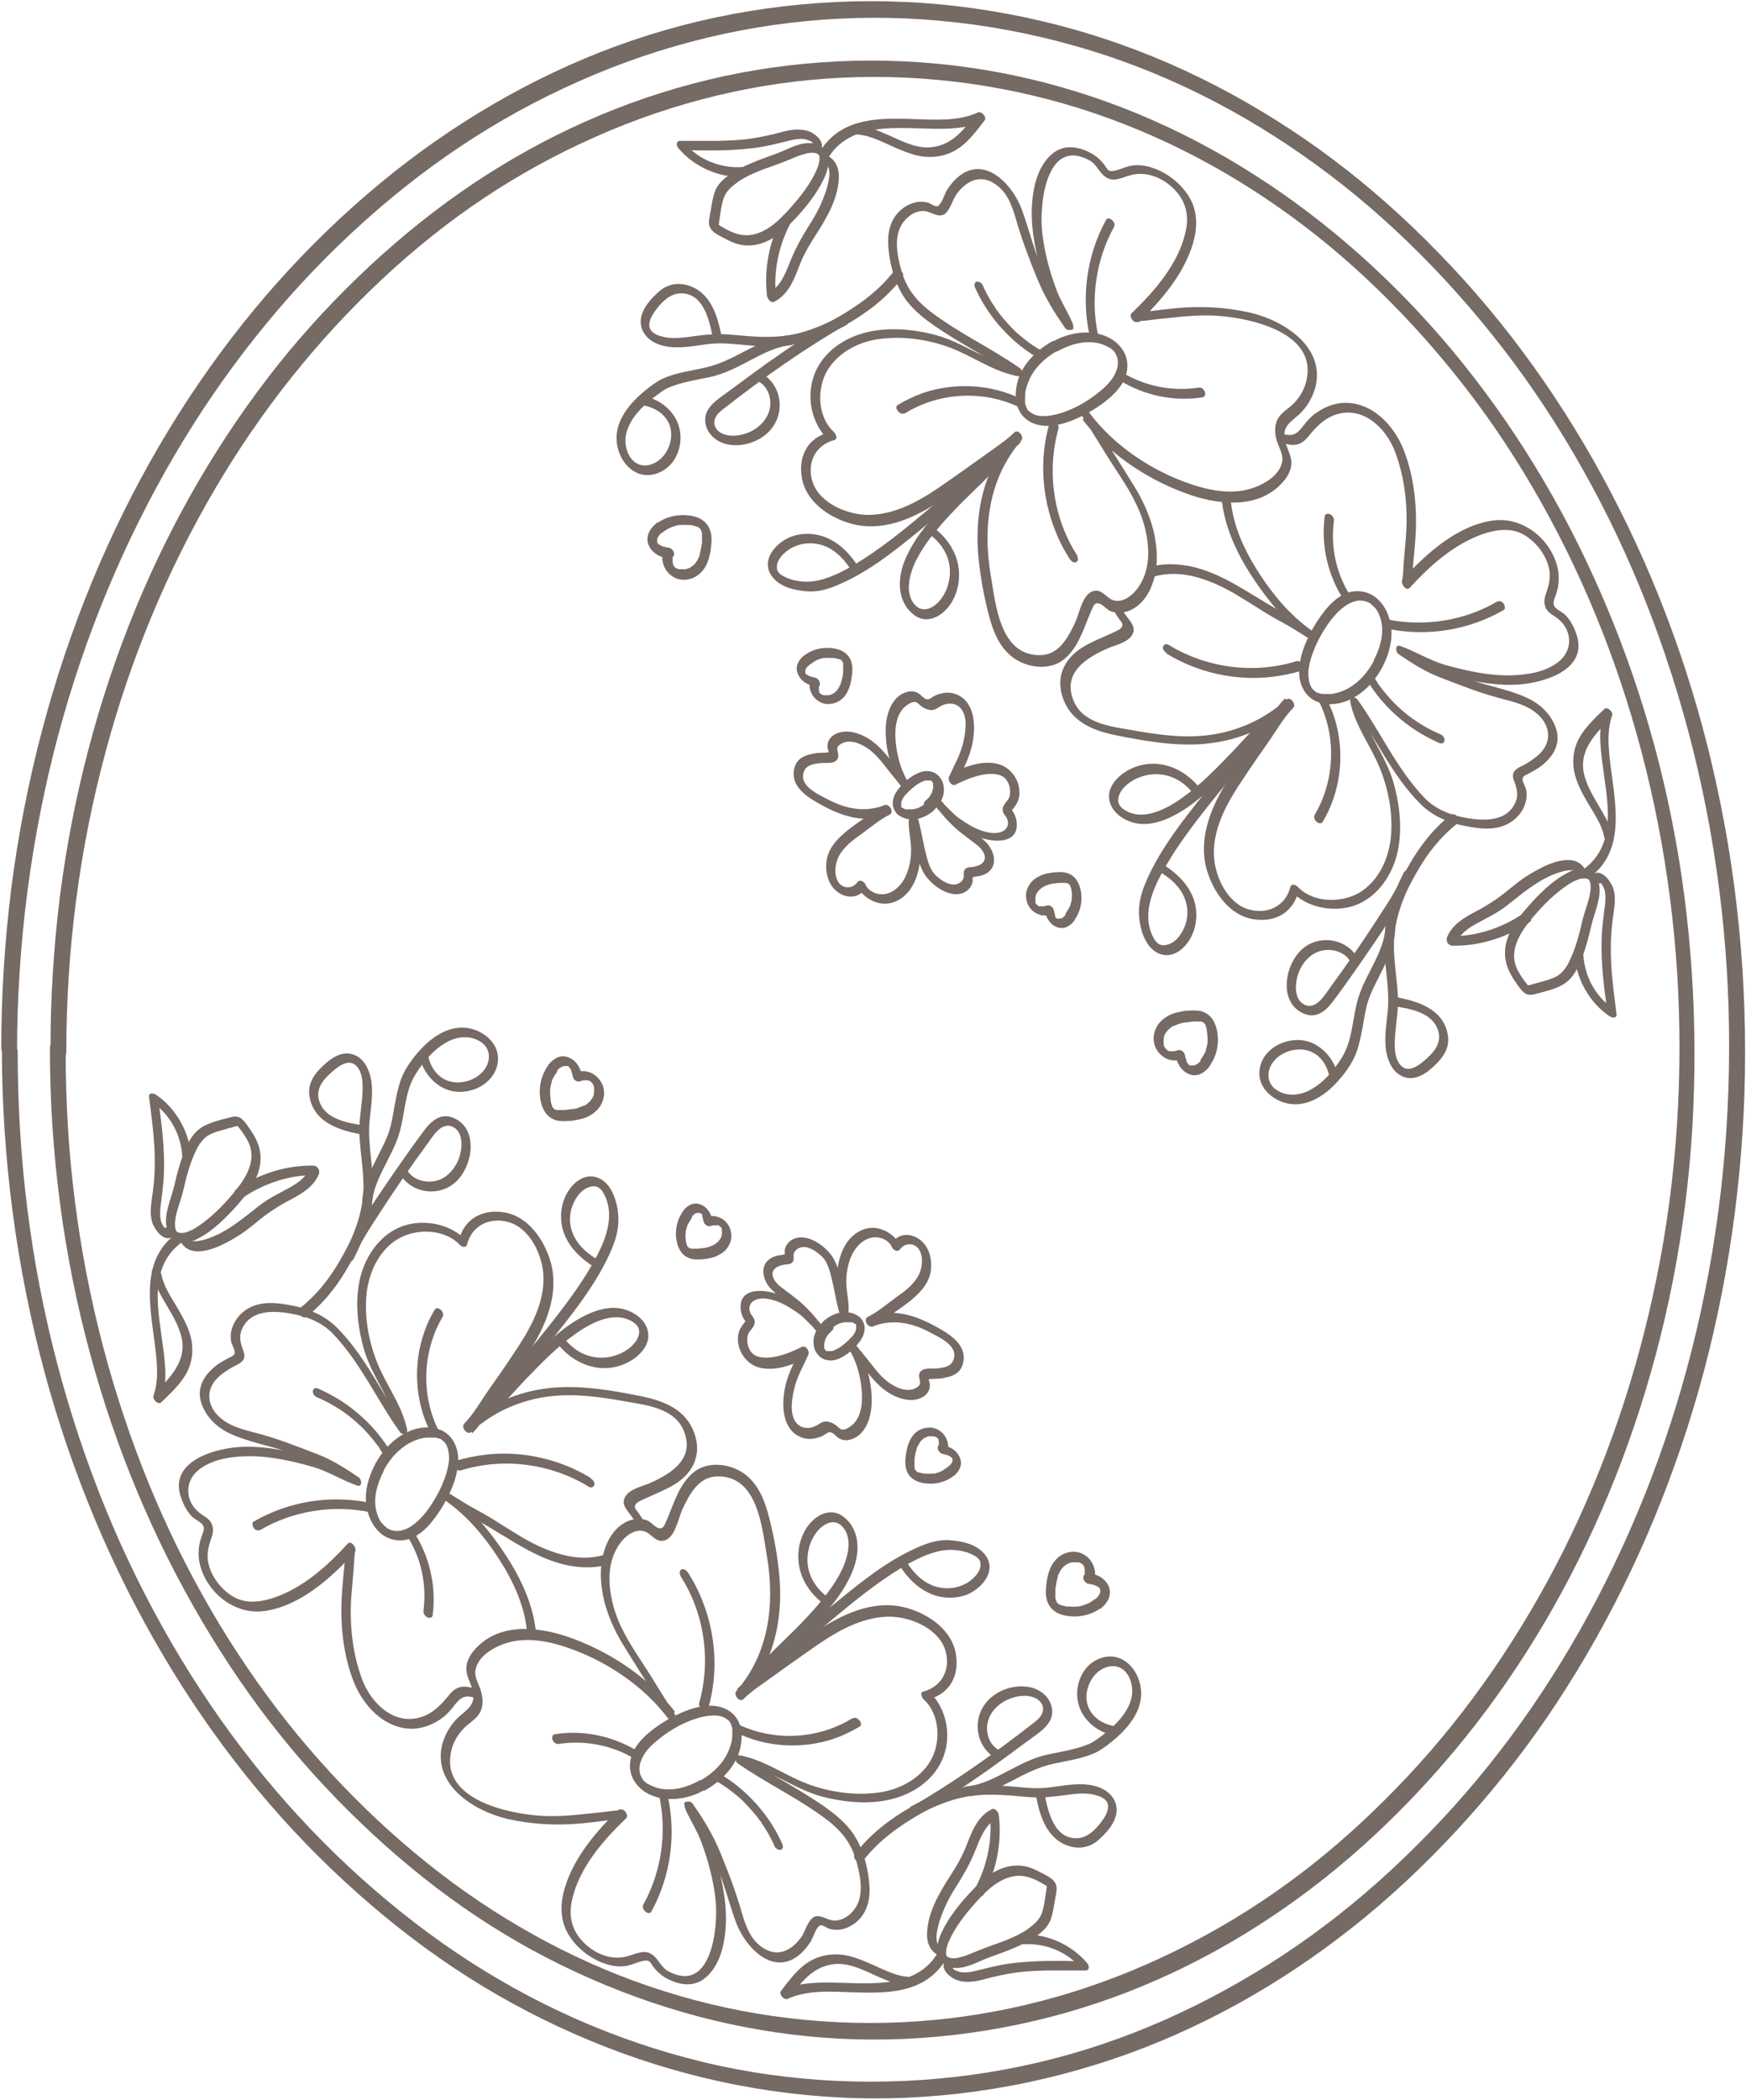
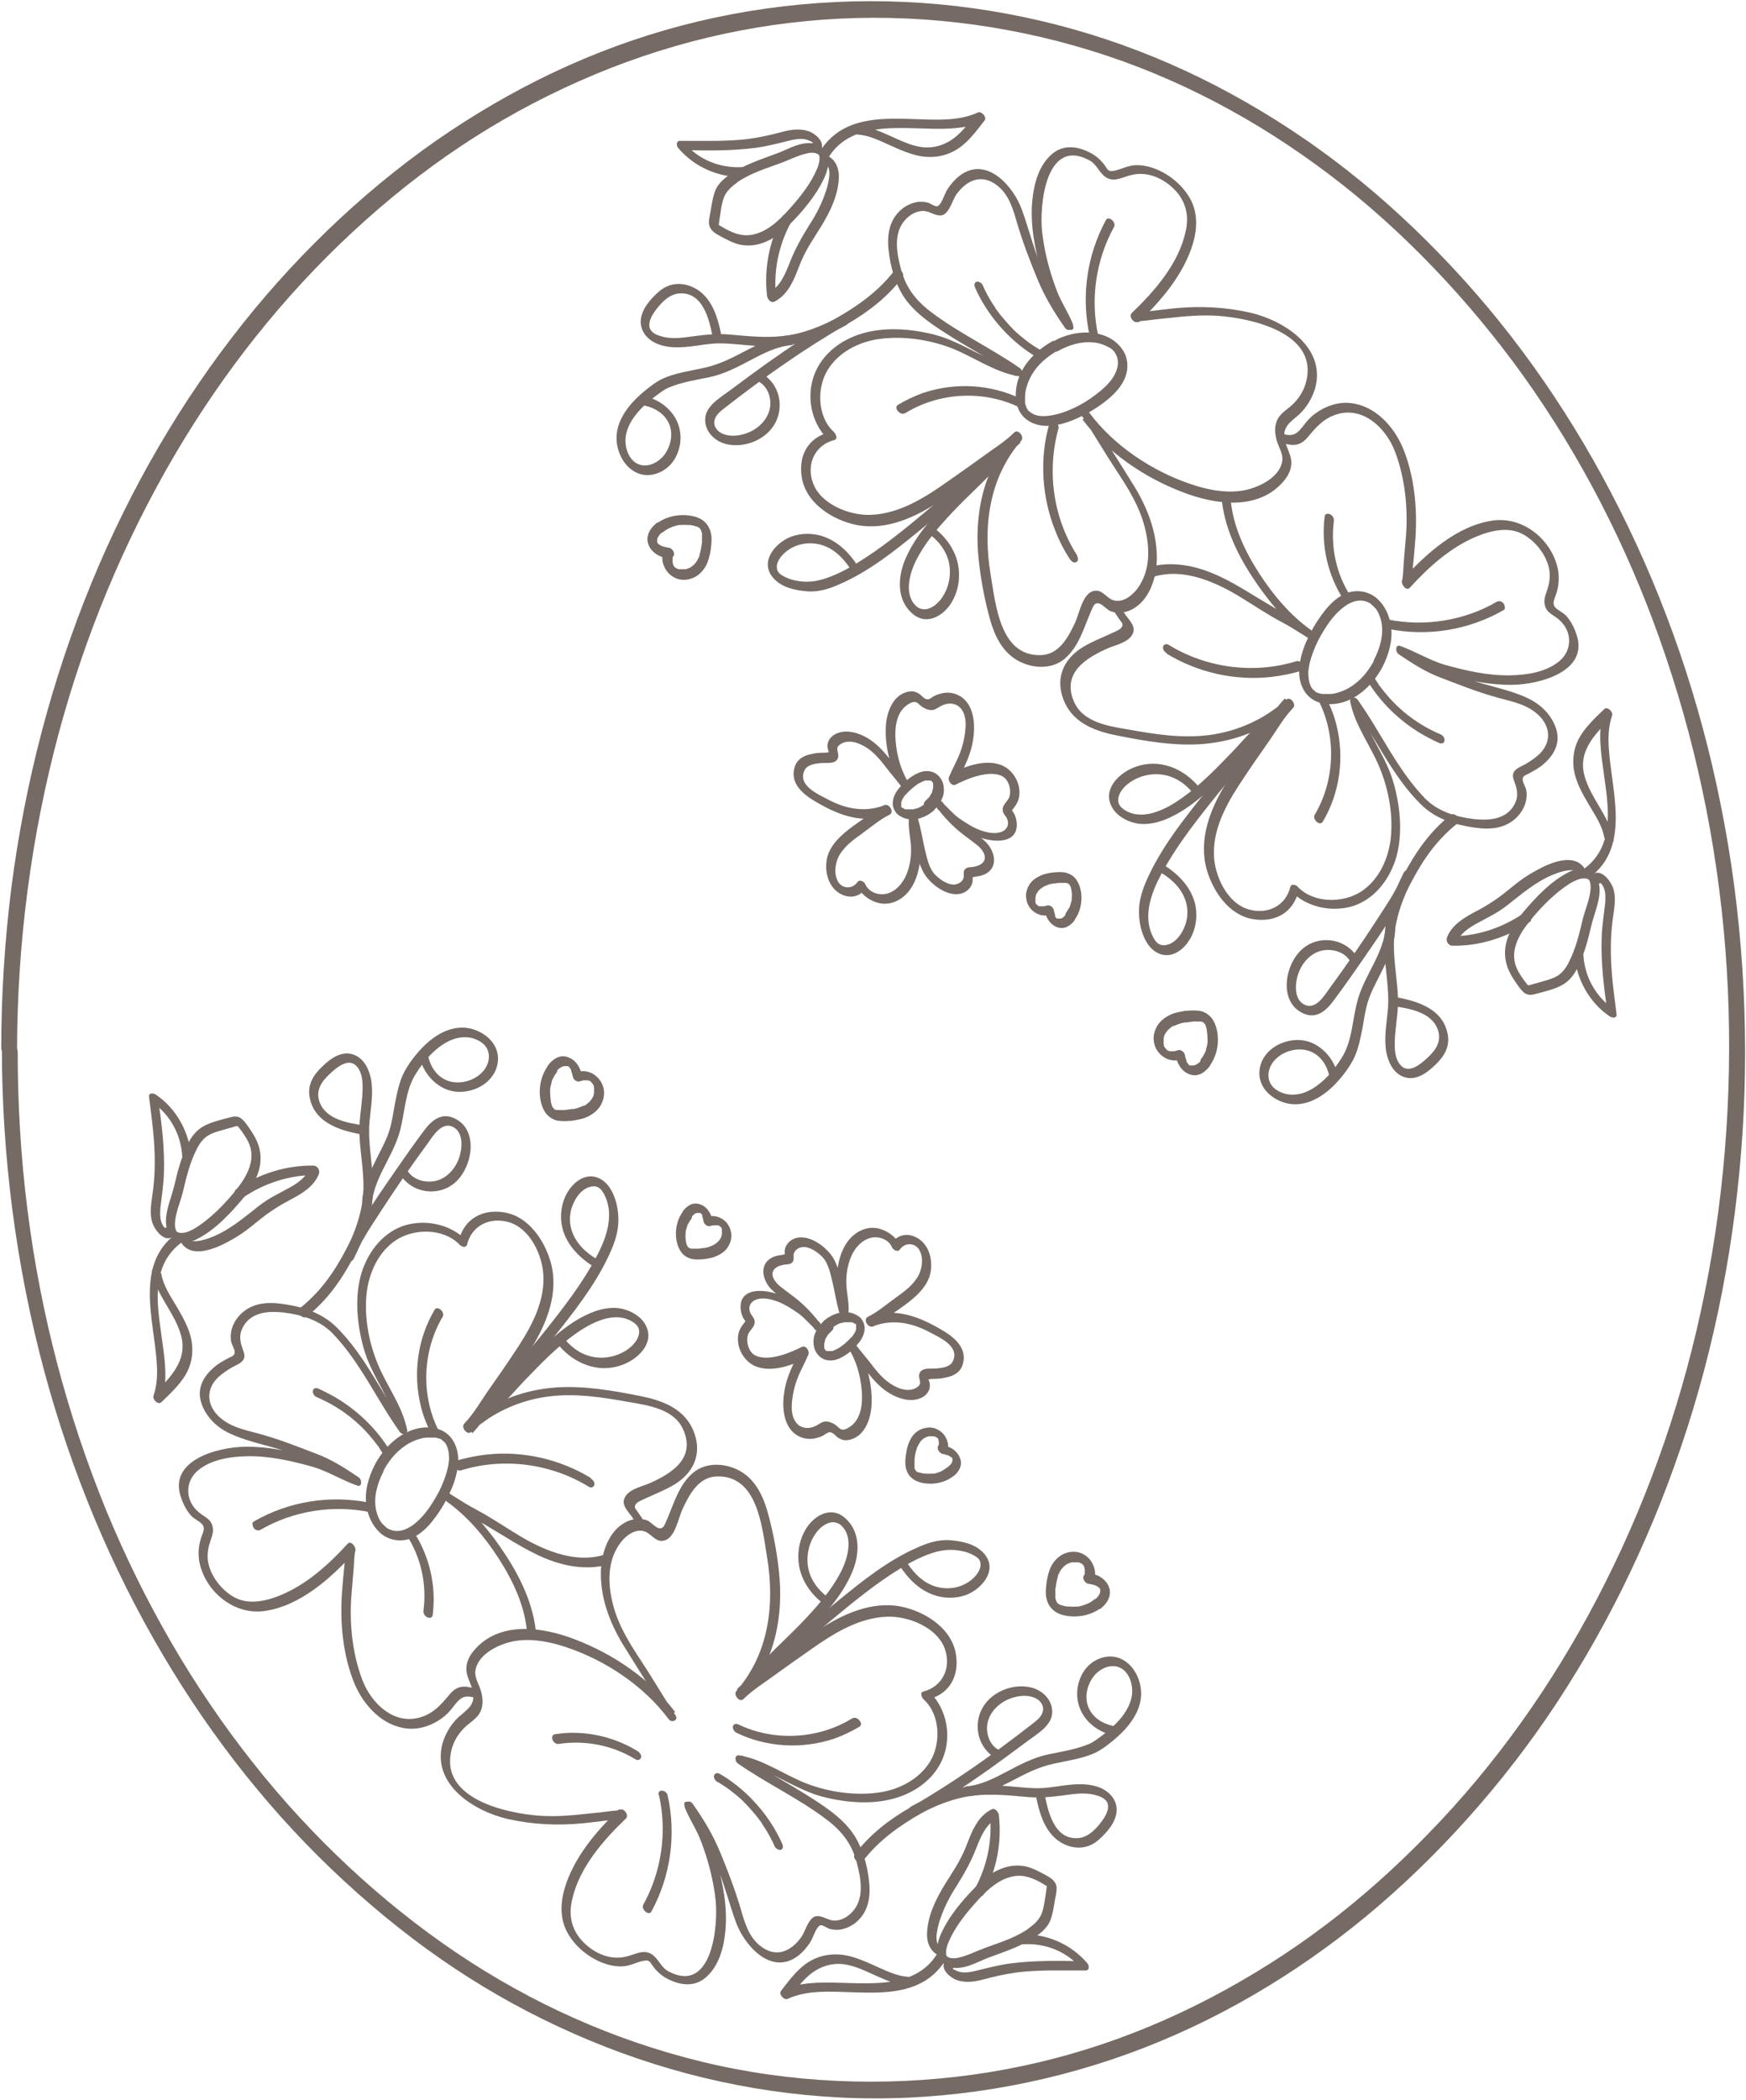
<svg xmlns="http://www.w3.org/2000/svg" viewBox="0 0 55.29 66.47" data-name="Layer 2" id="Layer_2">
  <defs>
    <style>
      .cls-1 {
        fill: #756a64;
      }
    </style>
  </defs>
  <g data-name="Layer 1" id="Layer_1-2">
    <g>
      <path d="M34.88,50.9c.19-.15.33-.4.24-.65-.05-.14-.15-.25-.28-.33-.11-.07-.25-.1-.37-.13l.14.26c.1-.16.08-.35,0-.52-.08-.18-.23-.31-.4-.37-.17-.06-.36-.04-.52.03s-.3.21-.39.37c-.08.15-.12.31-.15.48-.02.15-.04.3-.03.44s.06.31.17.43c.12.14.29.21.47.24.39.07.81-.02,1.12-.26.06-.05.03-.16-.01-.21-.05-.05-.14-.1-.21-.05-.03.02-.05.04-.08.06-.02.01-.03.02-.05.03-.02.01.01,0,0,0,0,0-.02.01-.03.02-.07.03-.13.06-.2.08-.03.01-.07.02-.1.03-.02,0-.03,0-.05.01.02,0,0,0-.01,0-.01,0-.02,0-.03,0-.07,0-.15.01-.22,0-.02,0-.03,0-.05,0,0,0-.02,0-.03,0,.03,0,0,0,0,0-.04,0-.08-.01-.11-.02-.03,0-.07-.02-.1-.03-.03,0,0,0,0,0,0,0-.01,0-.02,0-.02,0-.03-.02-.05-.03-.02-.01,0,0,0,0,0,0-.02-.01-.02-.01-.01,0-.02-.02-.03-.03-.02-.02.01,0,.01.01,0,0,0-.01-.01-.01,0,0,0,0-.01-.01-.01-.02-.01-.03,0,0,0-.01-.01-.02-.02-.03,0,0,0-.01,0-.02-.01-.02,0,.01,0,.01,0-.03-.02-.06-.03-.08,0-.02,0,.01,0,.01,0,0,0-.02,0-.02,0-.01,0-.03,0-.04,0-.03,0-.06,0-.09,0-.01,0-.03,0-.04,0,0,0-.05,0-.02,0-.03,0-.07,0-.1.02-.13.04-.27.08-.4,0,0,0-.02,0,0,0,0,0-.02,0-.02,0-.02.01-.03.02-.05.02-.03.03-.07.05-.1s.04-.06.06-.09c-.01.02.02-.02.02-.02.01-.01.03-.03.04-.04.03-.02.06-.05.09-.07,0,0,.01,0,.02-.01,0,0-.02,0,0,0,.02,0,.03-.02.05-.02.03-.01.07-.03.1-.03,0,0,.02,0,.03,0,0,0-.02,0,0,0,.02,0,.04,0,.06,0s.04,0,.06,0c0,0,.02,0,.03,0-.03,0,0,0,.01,0,.02,0,.04,0,.06.02,0,0,.02.01,0,0,0,0,.02,0,.03.01,0,0,.01,0,.02.01.03.02,0,0,0,0,0,0,.04.03.04.03.02.02,0,0,0,0,0,0,.02.02.02.03,0,0,0,.01.01.02.02.02-.01-.02,0,0,0,.01.02.03.02.04,0,0,0,.02,0,.02,0-.02-.01-.03,0-.01,0,0,0,.01,0,.02,0,.01.02.04.01.05,0,0,0-.04,0,0,0,0,0,.02,0,.03,0,.02,0,.03,0,.05,0-.04,0,.02,0,.03,0,0,0,.01,0,.02,0,0-.02.03,0,0,0,.02-.02.03-.03.05-.06.1.05.24.14.26.05,0,.1.02.15.03.01,0,.03,0,.04.01,0,0,.02,0,0,0,.02,0,.05.02.07.03,0,0,.01,0,.02.01.01,0,0,0,0,0,0,0,.02.01.02.01.01,0,.02.02.03.02.02.02,0,0,0,0,0,0,.02.03.03.03.02.02,0,0,0,0,0,0,.02.03.02.03.02.03,0-.02,0,0,0,.01,0,.02,0,.03,0,.03,0-.01,0,0,0,.01,0,.02,0,.03,0,.03,0,0,0,0,0,.02,0,.04-.01.06s.01-.03,0,0c0,0,0,.02-.01.03-.04.08-.09.13-.16.19-.13.11.09.37.22.26Z" class="cls-1" />
      <path d="M30.2,46.73c.17-.14.29-.35.2-.57-.05-.13-.14-.23-.25-.3-.1-.06-.21-.09-.32-.11l.14.26c.08-.14.07-.31,0-.46-.07-.16-.2-.27-.36-.33-.14-.05-.31-.03-.45.03s-.26.18-.33.32c-.07.13-.11.27-.13.41-.02.12-.04.25-.03.38.01.14.06.28.15.38.11.12.26.18.41.21.33.06.69-.01.96-.22.06-.05.03-.16-.01-.21-.05-.05-.14-.1-.21-.05-.02.02-.05.03-.07.05-.01,0-.03.02-.04.03-.02.01.02,0,0,0,0,0-.02,0-.02.01-.06.03-.11.05-.17.07-.03,0-.06.02-.08.02-.01,0-.03,0-.04,0,.03,0,0,0,0,0,0,0-.02,0-.03,0-.06,0-.12.01-.19,0-.01,0-.03,0-.04,0,0,0-.01,0-.02,0,.03,0,.01,0,0,0-.03,0-.06-.01-.1-.02-.03,0-.06-.02-.08-.02-.03,0,0,0,0,0,0,0-.01,0-.02,0-.01,0-.03-.01-.04-.02-.01,0-.02-.02.01,0,0,0,0,0-.01-.01,0,0-.02-.01-.03-.02-.02-.02.02.01.01.01,0,0,0,0-.01-.01-.01-.02-.03-.05,0,0,0,0-.01-.02-.02-.03,0,0,0,0,0-.01-.01-.02,0,.02,0,.02,0-.02-.02-.05-.02-.07,0-.01,0-.03,0,.01,0,0,0-.01,0-.02,0-.01,0-.02,0-.03,0-.03,0-.05,0-.08,0-.01,0-.02,0-.04,0,0,0-.01,0-.02,0-.02,0,0,0,0,0,0,0-.03,0-.04,0-.02,0-.03,0-.05.01-.11.03-.22.07-.33,0,0,0-.02,0,0,0,0,0-.01,0-.02,0-.01.01-.03.02-.04.01-.03.03-.06.04-.08s.03-.05.05-.08c-.02.02,0-.01.01-.02.01-.01.02-.02.04-.04.02-.02.05-.04.07-.06,0,0,.01,0,.02-.01,0,0-.02.01,0,0,.01,0,.03-.01.04-.02.03-.01.06-.02.09-.03,0,0,.01,0,.02,0,0,0-.03,0,0,0,.02,0,.03,0,.05,0s.03,0,.05,0c0,0,.02,0,.02,0-.03,0,0,0,0,0,.02,0,.03,0,.05.01.02,0,0,0,0,0,0,0,.02,0,.02.01,0,0,.01,0,.02,0,.03.01,0,0,0,0,0,.01.03.02.04.03.02.02-.01-.01-.01-.01,0,0,.01.02.02.02,0,0,0,0,.01.01.02.02-.02-.03,0-.01,0,.01.01.02.02.04,0,0,0,.01,0,.02-.02-.03,0-.02,0,0,0,.01,0,.04.01.04,0,0,0-.04,0-.01,0,0,0,.02,0,.02,0,0,0,.04,0,.04,0,0,0-.03,0,0,0,0,0,.02,0,.03,0,0,0,.01,0,.02,0,0,0,0,0,.01,0,0,0,0,0-.01,0,0-.02.04-.02.04-.06.1.05.24.14.26.04,0,.08.02.12.03.01,0,.02,0,.04.01.02,0,.01,0,0,0,.02,0,.04.02.06.03.01,0,.03.03,0,0,0,0,.01,0,.02.01,0,0,.02.01.03.02.02.02,0,0,0,0,0,0,.02.02.02.02.02.02,0,0,0-.01,0,0,.01.02.02.03.01.03,0-.02,0,0,0,0,0,.02,0,.03,0,.03,0-.02,0,0,0,0,0,.02,0,.03,0,.03,0-.02,0,0,0,.02,0,.03-.01.05s.01-.03,0,0c0,0,0,.02-.01.02,0,.02-.02.03-.03.05,0,0-.01.02-.02.02-.01.02,0,0,0,0-.03.03-.05.06-.09.08-.06.05-.03.16.01.21s.14.11.21.05Z" class="cls-1" />
      <path d="M21.68,57.21c.15.38.39.72.53,1.11.22.58.38,1.2.45,1.82.09.83-.11,2.98-1.47,2.28-.26-.13-.31-.37-.52-.53-.26-.2-.53-.03-.8.04-.52.15-1.06-.09-1.42-.47s-.45-.84-.33-1.33c.22-1,.98-1.87,1.7-2.56.11-.1-.06-.34-.19-.28-.09.04-.23.03-.33.05-.21.03-.42.05-.63.07-.53.06-1.06.11-1.6.07-1.06-.08-3.13-.54-2.78-2.05.07-.32.26-.61.51-.82.17-.14.37-.27.44-.49.07-.2.04-.43-.02-.62s-.21-.42-.16-.64c.1-.54.84-.86,1.31-.92.53-.07,1.07.04,1.57.21,1.23.41,2.45,1.22,3.23,2.27.1.14.33.04.22-.12-.37-.56-.71-1.15-1.08-1.71s-.73-1.13-.9-1.8-.18-1.38.23-1.94c.16-.22.47-.47.77-.37.22.07.35.36.62.29.35-.08.45-.71.58-.99.22-.47.51-1.03,1.1-1.04,1.29-.03,1.42,1.61,1.58,2.55.25,1.5.06,3.06-.97,4.24-.11.12.1.38.22.26.28-.28.64-.5.95-.73.39-.28.78-.56,1.17-.83.72-.51,1.53-1.02,2.44-1.05.67-.02,1.58.34,1.82,1.02.21.6-.07,1.19-.68,1.35-.13.03-.04.21.02.26.52.48.54,1.39.19,1.96s-1.01.9-1.65.98c-.74.1-1.55-.02-2.24-.28-.73-.28-1.36-.76-2.14-.9-.17-.03-.16.19-.05.26.92.64,1.94,1.11,2.83,1.79.48.37.79.78.94,1.38.12.46.22,1.03-.08,1.44-.14.19-.36.35-.6.36-.21.02-.4-.16-.6-.14-.26.03-.35.48-.49.67-.34.47-.82.66-1.31.26-.36-.29-.49-.76-.61-1.18-.18-.6-.4-1.18-.64-1.76s-.52-1.04-.87-1.54c-.12-.18-.31-.01-.19.16.41.59.7,1.16.96,1.82.23.57.38,1.17.59,1.75.26.73,1.1,1.7,1.94,1.1.17-.12.33-.31.44-.49.07-.12.17-.46.3-.5.06-.02.22.09.28.11.11.03.21.04.32.03.23-.03.46-.15.62-.32.32-.33.37-.79.32-1.22-.06-.53-.21-1.07-.51-1.51-.37-.53-.98-.91-1.52-1.25-.66-.41-1.35-.77-1.99-1.22l-.05.26c.93.17,1.69.81,2.6,1.05.77.2,1.67.27,2.44,0,.66-.23,1.23-.71,1.43-1.4s0-1.47-.52-1.95l.02.26c.67-.18.96-.76.85-1.42-.12-.77-.87-1.28-1.57-1.47-.94-.26-1.88.13-2.67.63-.48.3-.93.65-1.4.97-.43.31-.92.6-1.29.97l.22.26c.98-1.13,1.27-2.58,1.1-4.04-.07-.62-.19-1.25-.36-1.85-.14-.49-.38-.98-.83-1.25s-1.1-.33-1.53.04-.59.93-.8,1.43c-.04.08-.1.28-.18.31-.15.07-.32-.17-.45-.23-.23-.1-.51-.06-.72.06-.51.28-.73.93-.76,1.48-.04.84.26,1.66.69,2.37.47.76.95,1.52,1.44,2.27l.22-.12c-.78-1.04-1.96-1.84-3.17-2.3-1.03-.4-2.41-.6-3.21.36-.15.18-.25.39-.23.63.02.22.15.42.2.64.1.44-.17.58-.45.83-.24.22-.42.53-.51.84-.34,1.29.99,2.13,2.05,2.38.79.18,1.59.22,2.4.14.28-.03.56-.06.85-.1.15-.02.35-.01.49-.07l-.19-.28c-.72.69-1.44,1.53-1.73,2.51-.13.44-.15.93.06,1.35.23.45.65.81,1.12,1,.21.08.42.13.65.12.25-.01.45-.14.69-.18.18-.03.19.06.28.18.1.14.22.25.36.34.42.25.92.35,1.31.01.42-.36.57-.95.62-1.47.07-.74-.07-1.48-.27-2.2-.1-.35-.21-.7-.36-1.03-.12-.25-.28-.48-.38-.73-.06-.16-.36-.2-.28,0Z" class="cls-1" />
-       <path d="M22.16,56.36c-.34.19-.73.32-1.13.28-.14-.01-.27-.05-.38-.1-.03-.01-.06-.03-.08-.04-.01,0-.03-.02-.04-.02-.04-.03.03.02-.01,0-.02-.02-.05-.03-.07-.05-.01,0-.02-.02-.03-.03-.04-.03,0,0-.02-.01-.01-.02-.03-.03-.04-.05,0,0-.01-.02-.02-.03-.03-.03.02.03,0,0-.03-.06-.05-.09-.07-.15-.03-.12-.03-.26.02-.39.09-.28.31-.5.53-.68.41-.34.91-.62,1.43-.74.14-.03.29-.05.44-.04s.26.06.36.14c.03.02.03.02.06.06.01.01.03.06,0,0,0,.02.02.03.03.05,0,0,0,.02.01.03.01.02-.01-.04,0,0s.03.08.04.13c0-.04,0,.03,0,.04,0,.03,0,.06,0,.09,0,.12,0,.22-.04.35-.04.14-.09.27-.17.41-.19.33-.49.58-.82.77-.07.04-.08.12-.04.19.03.06.13.15.2.11.59-.33,1.11-.88,1.16-1.59.02-.24-.02-.49-.15-.69-.2-.3-.56-.42-.91-.4s-.65.13-.95.27c-.26.12-.51.27-.74.44-.27.2-.54.45-.68.75s-.14.65.04.93c.4.62,1.26.67,1.89.43.12-.04.23-.1.34-.16.07-.04.08-.12.04-.19-.03-.06-.13-.15-.2-.11Z" class="cls-1" />
      <path d="M20.18,55.43c-.77-.47-1.71-.67-2.6-.53-.08.01-.11.08-.09.16.02.07.1.16.19.15.85-.13,1.72.04,2.45.49.06.04.15.01.17-.06.02-.09-.05-.17-.12-.21h0Z" class="cls-1" />
-       <path d="M21.54,49.88c.77,1.19.98,2.68.6,4.04-.04.15.23.33.29.15.32-1.11.24-2.33-.19-3.4-.12-.31-.27-.6-.45-.88-.04-.06-.12-.14-.2-.11-.08.03-.08.13-.04.19h0Z" class="cls-1" />
      <path d="M27,54.39c-1.07.67-2.48.75-3.62.2-.07-.03-.15-.02-.17.06s.05.18.12.21c.96.46,2.08.52,3.09.18.28-.1.55-.23.8-.38.14-.09-.08-.35-.22-.26h0Z" class="cls-1" />
      <path d="M20.87,56.84c.26,1.16.08,2.41-.5,3.46-.08.14.18.37.26.21.61-1.12.79-2.44.51-3.68-.04-.17-.33-.21-.28,0h0Z" class="cls-1" />
      <path d="M22.74,56.42c.15.09.29.18.44.3.07.06.14.11.21.17.03.03.07.06.1.09.02.02.03.03.05.05,0,0,.02.02.02.02.02.02,0,0,0,0,.13.13.25.27.37.41.06.07.11.15.17.22,0,0,.01.02.02.03,0,0,.02.03.01.02s0,.01.01.02c0,0,.01.02.02.03.03.04.05.08.08.12.11.18.21.36.29.55.03.07.13.13.2.11.08-.03.07-.13.04-.19-.32-.72-.82-1.35-1.43-1.84-.18-.14-.36-.27-.56-.38-.06-.04-.15-.01-.17.06-.02.09.05.17.12.21h0Z" class="cls-1" />
      <path d="M25.93,41.9c-.2-.17-.36-.37-.57-.52-.24-.17-.49-.32-.76-.42-.35-.12-1.05-.21-1.14.3-.03.19.02.41.14.56.05.06,0,.02.01,0-.01.02-.04.05-.06.08-.07.09-.13.18-.16.3-.11.44.18.95.61,1.08.51.16,1.11-.07,1.56-.3l-.19-.28c-.12.14-.18.34-.26.51-.13.28-.24.58-.28.89-.08.54,0,1.26.63,1.43.12.03.25.03.37,0,.08-.02.15-.04.23-.08.06-.03.13-.1.21-.11.1,0,.18.1.25.16.1.07.21.11.33.09.53-.08.73-.67.75-1.13.03-.63-.15-1.34-.5-1.87l-.22.12c.21.28.43.54.65.81s.46.51.77.66c.25.12.54.19.8.1.23-.07.4-.28.33-.53,0-.02-.03-.07-.03-.08,0,.01,0,0,.01,0,.04-.02.13-.02.18-.02.12,0,.24-.01.35-.04.23-.04.44-.14.53-.37.21-.57-.29-.94-.72-1.18-.71-.41-1.47-.68-2.27-.36l.16.3c.19-.1.37-.24.55-.36.2-.14.41-.28.6-.43.33-.26.65-.59.69-1.02.04-.35-.07-.75-.37-.96s-.66-.18-.87.12l.25.06c-.13-.28-.43-.48-.73-.53-.33-.05-.64.1-.86.35-.23.27-.34.63-.38.97-.02.19-.02.39,0,.58.03.24.08.47.05.71l.28.07c-.15-.55-.17-1.2-.45-1.71-.2-.35-.71-.74-1.13-.67-.21.03-.39.19-.42.4,0,.03,0,.12,0,.13,0,0-.07.01-.1.02-.1.01-.19.03-.28.07-.45.21-.33.74-.03,1.03.21.2.46.36.69.54.25.22.47.43.66.7.13.17.32,0,.19-.16-.18-.24-.36-.44-.58-.64s-.46-.36-.7-.55c-.15-.12-.35-.38-.16-.56.07-.07.18-.1.27-.12.08-.02.19,0,.26-.06.08-.06.06-.15.06-.24,0-.14.14-.24.27-.26.22-.03.48.15.63.3.21.21.27.56.34.84.07.31.12.63.21.94.03.1.26.25.28.07.05-.34-.05-.66-.06-1-.01-.31.05-.65.19-.93.12-.23.31-.44.57-.51s.58.04.69.3c.04.09.19.16.25.06.15-.21.45-.22.6,0,.15.24.11.58-.01.82-.16.3-.44.51-.71.7-.29.21-.58.46-.9.62-.16.08.01.36.16.3.61-.24,1.23-.12,1.79.18.32.17.96.44.75.91-.08.19-.32.22-.5.24-.15.02-.39-.03-.51.08-.07.06-.07.14-.06.22.02.12.07.2-.06.29-.19.14-.46.1-.66,0-.31-.14-.53-.38-.74-.65-.19-.25-.4-.49-.59-.74-.1-.14-.33-.04-.22.12.27.4.41.9.45,1.39.03.39-.01.9-.38,1.14-.07.05-.18.11-.27.08-.07-.03-.14-.12-.21-.16-.08-.05-.18-.09-.28-.09-.13,0-.22.1-.34.15-.21.1-.47.07-.61-.13-.15-.21-.14-.49-.11-.73.04-.32.13-.61.27-.9.05-.1.09-.19.14-.29.02-.04.04-.09.06-.13,0-.02.05-.09.02-.05.09-.11-.05-.35-.19-.28-.34.17-.73.33-1.11.34-.18,0-.39-.03-.5-.19-.11-.15-.15-.37-.09-.55.06-.14.21-.23.21-.39,0-.13-.1-.19-.14-.29-.08-.19.01-.36.19-.42.2-.07.42-.02.61.04.27.09.51.25.74.41.19.14.33.32.5.47s.27-.1.13-.23Z" class="cls-1" />
      <path d="M26.1,41.81c-.14.13-.25.28-.31.46-.04.13-.04.28,0,.42.05.15.16.28.3.34.16.06.32.05.48-.02.25-.11.47-.3.64-.52.1-.13.17-.28.17-.45,0-.1-.04-.2-.1-.28-.04-.06-.1-.1-.16-.13-.12-.07-.27-.1-.4-.09-.18.01-.35.08-.51.18-.04.03-.08.06-.12.09-.06.05-.03.16.01.21.05.05.14.11.21.05.06-.05.13-.1.2-.14l-.03.02c.05-.03.11-.06.17-.07.02,0,.05-.01.07-.02,0,0,.01,0,.02,0,.03,0-.02,0,0,0,.01,0,.03,0,.04,0,.05,0,.09,0,.14,0,.03,0-.04,0,0,0,0,0,0,0,.01,0,.01,0,.02,0,.03,0,.02,0,.04,0,.06.02,0,0,0,0,.01,0,.02,0-.02,0-.02,0,0,0,.02,0,.03.01.02,0,.03.02.05.03-.06-.03-.01,0,0,0,0,0,0,0,.01,0,0,0-.04-.04-.02-.02,0,0,.01.01.02.02.02.03-.02-.03-.01-.02,0,0,.01.02.02.03,0,.01,0,.02,0-.02,0,0,0,0,0,.01,0,0,0,.01,0,.02,0,.01,0,.03,0,0,0,.02,0,.05,0,.07,0-.04,0-.02,0-.01,0,0,0,.01,0,.02,0,.01,0,.02,0,.04,0,.01,0,.03-.01.04,0,.02.01-.03,0,0,0,0,0,.01,0,.02-.01.03-.02.05-.04.08-.03.05-.06.1-.1.14l.02-.03c-.13.15-.29.29-.46.39l.03-.02s-.09.05-.14.07c-.02,0-.04.02-.06.02-.01,0-.02,0-.04,0-.02,0,.01,0,.01,0,0,0-.01,0-.02,0-.02,0-.05,0-.07,0,0,0,0,0-.01,0-.03,0,.03,0,.01,0-.01,0-.03,0-.04,0-.01,0-.05-.02,0,0,0,0-.02,0-.03-.01-.02,0-.04-.03,0,0-.01,0-.02-.02-.03-.03,0,0,0,0-.01-.01.05.05.03.03.02.02,0,0,0-.01-.01-.02,0,0-.02-.03,0,0s0,0,0,0c0,0,0-.01-.01-.02,0,0,0,0,0,0-.01-.02.02.04,0,.02s-.01-.03-.02-.05c0,0,0-.02,0-.02,0-.02,0,.04,0,.02,0,0,0,0,0-.01,0-.02,0-.04,0-.06,0-.01,0-.02,0-.03,0-.02,0,.02,0,.02,0,0,0-.01,0-.02,0-.02,0-.05.01-.07,0-.03.02-.05.02-.08,0,0-.01.03,0,.01,0,0,0-.01,0-.02,0-.01.01-.03.02-.04.03-.06.07-.12.11-.17l-.02.03s.08-.08.12-.12c.06-.06.03-.16-.01-.21-.05-.05-.14-.11-.21-.05Z" class="cls-1" />
      <path d="M30.7,56.86c.47-.04.89-.25,1.3-.46.44-.23.85-.45,1.34-.56.44-.1.93-.16,1.34-.35.19-.09.36-.22.52-.35.49-.39,1-.97.93-1.65-.04-.42-.29-.85-.69-1s-.88.05-1.12.42-.28.85-.09,1.25.59.69,1.04.78c.21.04.14-.27-.02-.3-.32-.07-.61-.24-.76-.54s-.09-.67.08-.94c.18-.31.62-.55.96-.33.27.18.36.57.31.87-.1.54-.57.97-.99,1.28-.11.08-.23.17-.34.22-.42.18-.88.25-1.32.34-.47.1-.88.32-1.3.54-.4.21-.82.43-1.27.47-.2.02-.06.32.09.31h0Z" class="cls-1" />
      <path d="M29.04,57.47c.57-.31,1.18-.56,1.83-.63.56-.06,1.12,0,1.68.05.37.03.73,0,1.1-.05s.74-.11,1.08,0c.12.03.27.1.33.22.08.17-.02.37-.11.51-.18.27-.46.59-.8.62-.76.06-.96-.82-1.07-1.39-.02-.08-.07-.17-.16-.19-.07-.01-.15.03-.14.11.12.65.3,1.41.98,1.69.35.14.71.1,1-.14.27-.23.58-.57.6-.94s-.26-.65-.59-.76c-.4-.14-.86-.08-1.27-.02-.21.03-.42.06-.64.06s-.45-.02-.67-.04c-.32-.03-.65-.06-.97-.05-.85,0-1.63.27-2.37.67-.16.09.02.37.16.3h0Z" class="cls-1" />
      <path d="M31.61,55.39c-.26-.15-.38-.47-.35-.77.04-.33.26-.6.54-.76s.71-.25,1.01-.09c.15.08.26.24.21.42s-.21.29-.35.4c-1.22.95-2.49,1.85-3.83,2.62-.68.39-1.29.86-1.77,1.49-.1.13.15.35.26.21.5-.65,1.15-1.11,1.85-1.51.75-.43,1.46-.91,2.17-1.41.4-.29.8-.58,1.2-.88.29-.22.76-.48.77-.9s-.34-.73-.72-.8-.78.02-1.1.24c-.34.23-.55.61-.54,1.03s.23.79.59.99c.07.04.15.01.17-.06.02-.08-.05-.17-.12-.21h0Z" class="cls-1" />
      <path d="M24.45,52.78c.66-.42,1.24-.96,1.83-1.45.72-.6,1.46-1.21,2.27-1.7.33-.2.68-.38,1.05-.49.34-.1.67-.1,1.01,0,.12.04.27.11.35.18.07.07.09.12.09.22,0,.2-.18.4-.35.52-.26.19-.61.26-.93.2-.46-.08-.8-.41-1.05-.79-.04-.06-.12-.14-.2-.11-.08.03-.08.13-.04.19.26.41.61.77,1.08.94.33.12.71.12,1.04,0,.51-.2,1.01-.8.56-1.31-.26-.3-.69-.39-1.07-.42s-.73.09-1.06.24c-.91.4-1.71,1.04-2.47,1.66-.44.36-.87.72-1.31,1.09-.33.27-.67.55-1.03.79-.14.09.08.35.22.26h0Z" class="cls-1" />
      <path d="M26.18,50.54c-.28-.22-.5-.51-.58-.87-.06-.27-.03-.57.07-.83.09-.22.24-.45.45-.57.08-.05.17-.08.26-.08.08,0,.16.03.22.07.44.35.26,1.04.04,1.48-.32.63-.81,1.17-1.3,1.68-.24.25-.5.49-.75.74-.32.31-.61.65-.92.98-.11.12.11.38.22.26.3-.33.59-.66.91-.97.25-.24.5-.48.74-.73.54-.55,1.09-1.14,1.41-1.85.27-.58.34-1.35-.21-1.81-.48-.4-1.05,0-1.28.47-.17.33-.22.72-.15,1.09.09.47.38.87.75,1.16.06.04.15.06.19,0s-.01-.17-.07-.22h0Z" class="cls-1" />
      <path d="M17.61,33.94s0,0,0-.01c0,0,.01-.02.02-.03.02-.02.03-.03.05-.05s.03-.03.05-.04c.01,0,.02-.02.03-.02,0,0,.02,0,0,0,.02-.01.04-.02.06-.03.01,0,.02,0,.04-.01,0,0,.02,0,0,0,.02,0,.04,0,.06,0-.03,0,0,0,.01,0,0,0,.04.01.02,0s.02,0,.02,0c0,0,.04.02.02,0s.01,0,.01.01c0,0,.02.01.02.02.02.01-.03-.03,0,0,0,0,.01.02.02.02,0,0,.03.03,0,0,0,0,.01.02.02.03,0,.01.01.02.02.03,0,0,.02.04.01.02s0,.02,0,.02c0,.01,0,.02.01.04.02.05.03.1.04.15.02.1.15.19.25.13.02-.01,0,0,0,0,0,0,.01,0,.02,0,.01,0,.03-.01.05-.02,0,0,.01,0,.02,0,.02,0-.02,0,0,0,.02,0,.03,0,.05,0,.01,0,.03,0,.04,0-.03,0-.01,0,0,0s.02,0,.03,0c.01,0,.03,0,.04.01,0,0,.03.01,0,0-.02,0,0,0,.01,0,.01,0,.03.01.04.02.03.01,0,0,0,0,0,0,.02.01.02.02.01,0,.02.02.03.03.02.01-.02-.03,0,0,0,0,.01.01.02.02,0,0,0,.01.01.02.02.02,0,0,0-.01,0,0,.02.04.03.05.01.02,0-.03,0,0,0,0,0,.02,0,.02,0,.02.01.04.01.05,0-.03,0,.01,0,.02,0,.02,0,.04,0,.06,0,0,0,.03,0,.01s0,0,0,.01c0,.02,0,.04,0,.06,0,.02,0,.03-.01.05,0,.01,0,.02,0,.03,0,.02,0-.02,0,0-.01.03-.03.07-.05.1,0,.01-.02.03-.03.04,0,0-.01.02-.02.03-.01.02.01-.01,0,0-.02.03-.05.05-.08.08s-.06.05-.09.07c0,0-.01,0-.02.01,0,0-.03.02-.01,0s-.01,0-.01,0c0,0-.02.01-.03.01-.07.03-.14.06-.21.08-.03,0-.07.02-.1.02-.01,0-.03,0-.04,0,0,0-.05,0-.02,0-.12.02-.24.04-.36.03,0,0-.01,0-.02,0-.03,0,.02,0,0,0-.01,0-.03,0-.04,0s-.03,0-.04,0c0,0-.03-.01-.04-.01.01,0,.03.01.01,0,0,0-.01,0-.02,0-.01,0-.02-.01-.03-.02-.02,0,.03.02.01,0,0,0-.01,0-.02-.01s0,0-.01-.01c-.02-.02,0,0,0,0,0-.01-.02-.02-.03-.03-.03-.03.02.03,0,0,0-.01-.01-.03-.02-.04,0,0-.02-.03,0,0,.01.02,0,0,0-.01-.01-.03-.02-.07-.03-.1,0-.02,0-.03-.01-.05,0,0,0-.02,0-.03,0-.02,0,.02,0,0-.01-.08-.02-.17-.02-.25,0,0,0-.03,0-.01s0-.02,0-.02c0-.02,0-.04,0-.06,0-.04.01-.08.02-.12s.02-.08.03-.12c0,0,0-.02,0,0,0-.01,0-.02.01-.04,0-.02.02-.04.02-.05.04-.08.08-.15.13-.21.02-.03.02-.08,0-.11-.01-.04-.04-.08-.08-.11-.06-.05-.14-.06-.19,0-.21.28-.3.65-.26.99.02.19.08.38.19.53.1.12.24.21.39.23s.29.01.44,0c.16-.03.32-.05.47-.12.17-.08.32-.19.42-.35.09-.15.14-.34.11-.51-.03-.22-.17-.41-.37-.52-.18-.09-.38-.1-.55,0l.25.13c-.06-.27-.18-.54-.46-.64-.26-.1-.49.06-.64.26-.02.03-.02.08,0,.11.01.04.04.08.08.11.06.05.14.06.19,0Z" class="cls-1" />
      <path d="M21.88,38.54s-.01.01,0,0c0,0,.01-.01.02-.02.01-.01.03-.03.04-.04s.03-.02.04-.04c0,0,.02-.01.03-.02.01,0,0,0,0,0,.02,0,.03-.02.05-.02.01,0,.02,0,.03,0,.01,0,0,0,0,0,0,0,.05,0,.05,0-.02,0-.02,0,0,0,0,0,.01,0,.02,0,0,0,.03.01.01,0-.02-.01,0,0,.01,0,0,0,.03.02,0,0-.02-.02,0,0,0,0,0,0,.01.01.02.02.02.01-.03-.03,0,0,0,0,.01.01.02.02,0,0,0,0,0,0,0,.01,0,0-.01-.02,0,0,.01.02.02.03,0,0,.01.02.01.03,0,0,.02.04,0,.01s0,.01,0,.02c0,0,0,.02.01.03.01.04.02.09.03.13.02.1.15.19.25.13.02-.01,0,0,0,0,0,0,.01,0,.02,0,.01,0,.03-.01.04-.01,0,0,.01,0,.02,0,.02,0-.03,0,0,0,.01,0,.03,0,.04,0,0,0,.04,0,.04,0,0,0-.03,0,0,0,0,0,.02,0,.02,0,.01,0,.02,0,.04,0,0,0,.03,0,0,0-.02,0,0,0,0,0,.01,0,.02.01.03.02.02.01-.01,0-.01,0,0,0,.01,0,.02.01,0,0,.02.02.03.02.02.01-.03-.03-.01-.01,0,0,.01.01.02.02,0,0,0,0,.01.01.02.02,0-.01-.01-.02,0,.01.02.03.02.04.01.02-.01-.03,0-.01,0,0,0,.01,0,.02,0,0,.02.04.01.05,0,0,0-.03,0,0,0,0,0,.01,0,.02,0,.02,0,.03,0,.05,0,0,0,.03,0,0s0,0,0,0c0,.02,0,.03,0,.05,0,.01,0,.03-.01.04,0,0,0,.02,0,.03,0,.02,0-.02,0,0-.01.03-.02.06-.04.08,0,.01-.02.02-.02.04,0,0-.01.01-.02.02-.01.02.01-.01,0,0-.02.02-.04.05-.07.07s-.05.04-.08.06c0,0-.01,0-.02.01,0,0-.02.01,0,0s0,0,0,0c0,0-.02,0-.02.01-.06.03-.12.05-.18.07-.03,0-.06.01-.09.02-.01,0-.02,0-.04,0,0,0-.01,0-.02,0-.02,0-.01,0,0,0-.05.01-.1.02-.15.02s-.1,0-.15,0c0,0-.01,0-.02,0-.03,0,.03,0,0,0-.01,0-.02,0-.03,0-.02,0-.04-.01-.07-.02.04,0,.01,0,0,0,0,0-.02-.01-.03-.02-.02,0,.03.02.02.01,0,0,0,0-.01,0s0,0-.01-.01c-.02-.02,0,.01.01.01,0,0-.02-.02-.03-.03-.03-.03.02.04,0,0,0-.01-.01-.02-.02-.03,0,0,0-.03,0,0,0,.03,0,0,0,0-.01-.03-.02-.06-.03-.09,0-.01,0-.03-.01-.04,0,0,0-.01,0-.02,0-.02,0,.03,0,0-.01-.07-.02-.14-.01-.21,0,0,0-.03,0,0,0,.02,0-.01,0-.01,0-.02,0-.04,0-.05,0-.03.01-.07.02-.1s.02-.07.03-.1c0,0,0-.02,0,0,0-.01,0-.02.01-.03,0-.02.01-.03.02-.04.03-.06.07-.12.11-.18.02-.03.02-.08,0-.11-.01-.04-.04-.08-.08-.11-.06-.05-.14-.06-.19,0-.18.23-.25.55-.22.84.02.16.07.33.17.46.08.11.21.18.35.21.12.02.25.01.37,0,.14-.02.27-.04.4-.1.15-.07.28-.16.36-.3.08-.13.12-.29.09-.44-.03-.2-.15-.37-.33-.46-.16-.08-.34-.09-.49,0l.25.13c-.05-.24-.16-.47-.4-.56-.1-.04-.22-.04-.32.01s-.18.12-.24.21c-.02.03-.02.08,0,.11.01.04.04.08.08.11.06.05.14.06.19,0Z" class="cls-1" />
      <path d="M16.98,51.76c-.07-.91-.47-1.77-.96-2.52s-1.04-1.42-1.75-1.93l-.09.25c.62.39,1.26.75,1.88,1.13s1.27.75,2,.88c.4.07.81.07,1.2-.04.17-.05,0-.34-.16-.3-.86.25-1.78-.11-2.53-.54-.41-.24-.81-.51-1.22-.75-.19-.11-.39-.21-.59-.33-.18-.11-.35-.22-.53-.33s-.22.16-.09.25c.66.47,1.2,1.11,1.64,1.79.46.71.84,1.51.91,2.36,0,.08.07.17.16.19.08.02.14-.03.14-.11h0Z" class="cls-1" />
      <path d="M20.42,48.24c-.05-.14-.14-.25-.22-.37-.07-.1-.14-.15-.06-.26.05-.07.19-.12.27-.16.32-.15.64-.27.94-.45.66-.4.91-1.05.58-1.77-.31-.67-1.01-.91-1.68-1.04-.86-.17-1.72-.32-2.6-.27-1.08.07-2.1.46-2.91,1.19l.22.26c.35-.36.61-.83.9-1.24.33-.49.68-.97.98-1.47.49-.8.86-1.75.6-2.7-.2-.7-.71-1.46-1.48-1.58-.68-.11-1.26.2-1.43.89h.24c-.48-.5-1.25-.67-1.91-.49-.7.2-1.18.81-1.4,1.48-.24.76-.16,1.64.05,2.4.25.93.93,1.68,1.12,2.63l.23-.08c-.75-1.04-1.28-2.28-2.2-3.19-.38-.38-.89-.59-1.41-.69-.46-.09-.95-.15-1.37.08-.37.2-.64.63-.56,1.06.02.1.09.2.11.3.02.14-.07.16-.19.22-.18.1-.34.18-.49.32-.34.3-.52.68-.37,1.12s.5.77.92.96c.56.26,1.18.36,1.76.56.4.14.81.28,1.19.45.35.16.68.38,1,.6l.05-.26c-.2-.07-.38-.19-.58-.28-.3-.14-.61-.25-.92-.34-.66-.19-1.35-.33-2.04-.32-.85.01-2.44.42-2.03,1.6.07.21.17.41.32.58.1.11.24.16.34.26.13.13.03.28-.02.44-.08.24-.1.49-.06.75.18.95,1.1,1.71,2.07,1.57,1.13-.16,2.11-1.05,2.85-1.86l-.24-.24c-.07.18-.06.43-.08.62-.03.3-.06.6-.08.9-.07.95.03,2,.4,2.89.29.68.88,1.33,1.66,1.41.39.04.77-.09,1.08-.31.16-.11.28-.24.4-.4.2-.26.33-.37.67-.26.2.06.13-.25-.02-.3-.34-.1-.56-.08-.79.2-.26.31-.49.58-.9.71-.85.27-1.58-.44-1.86-1.19-.32-.85-.41-1.8-.34-2.69.02-.27.05-.54.07-.82.01-.15.02-.46.05-.55.05-.11-.13-.36-.24-.24-.6.66-1.31,1.3-2.15,1.64-.42.17-.94.29-1.37.09-.45-.21-.85-.72-.91-1.22-.02-.22.02-.42.09-.62.05-.14.1-.28.06-.44-.06-.25-.27-.3-.44-.45-.43-.36-.44-.97-.02-1.32s1.03-.44,1.57-.45c.71-.01,1.4.15,2.08.34.49.15.91.42,1.39.59.17.06.15-.2.05-.26-.43-.29-.86-.57-1.35-.75-.55-.21-1.1-.43-1.66-.59-.43-.13-.92-.2-1.29-.48-.48-.35-.6-.91-.16-1.34.14-.13.29-.23.46-.33.11-.06.28-.12.35-.24.06-.1.02-.21-.02-.32-.1-.27-.13-.48.02-.74.27-.45.8-.48,1.27-.43.57.07,1.14.24,1.55.66.88.91,1.4,2.1,2.13,3.12.09.12.27.08.23-.08-.16-.77-.65-1.38-.94-2.1s-.43-1.54-.33-2.29c.09-.62.38-1.24.92-1.6.58-.38,1.51-.38,2.01.14.06.07.21.12.24,0,.15-.61.73-.88,1.32-.71.69.2,1.09,1.08,1.1,1.75.02.89-.47,1.71-.95,2.42-.25.38-.51.75-.77,1.12s-.48.77-.79,1.09c-.11.12.1.38.22.26.69-.62,1.53-1,2.44-1.12.86-.11,1.69.02,2.53.17.64.11,1.48.22,1.76.91.37.88-.38,1.36-1.09,1.67-.24.1-.62.18-.76.42-.19.31.22.55.31.81.06.16.35.21.28,0h0Z" class="cls-1" />
      <path d="M11.87,46.37c-.2.39-.33.84-.27,1.28.05.33.18.64.43.87.23.21.55.29.86.22.32-.08.59-.32.79-.57s.36-.5.5-.78.25-.56.3-.86c.07-.35.03-.74-.21-1.03-.17-.2-.4-.29-.66-.31-.64-.04-1.22.39-1.57.9-.06.09-.12.18-.17.28-.08.14.18.37.26.21.17-.31.38-.59.67-.79.2-.15.46-.25.69-.28.05,0,.11,0,.16,0,.02,0,.04,0,.06,0,.01,0,.02,0,.04,0-.03,0,.02,0,.02,0,.04,0,.09.02.13.03,0,0,.04.02,0,0,0,0,.02,0,.03.01.02,0,.04.02.06.03.03.01-.03-.02,0,0,0,0,.01.01.02.02.02.02.03.03.05.04.05.05.08.1.1.16.05.13.06.26.06.4-.02.29-.12.57-.23.83-.1.23-.23.45-.37.66-.27.4-.81.99-1.34.7-.01,0-.02-.01-.03-.02-.02-.01.02.02-.01-.01-.02-.02-.05-.04-.07-.06-.03-.03.02.03,0,0-.01-.01-.03-.03-.04-.04,0-.01-.02-.02-.03-.03,0,0-.04-.06-.02-.02-.09-.13-.13-.24-.17-.4-.09-.41.04-.85.23-1.22.07-.14-.18-.37-.26-.21Z" class="cls-1" />
      <path d="M12.87,48.59c.46.7.65,1.56.54,2.4-.01.08.04.17.12.21.06.03.16.02.17-.06.12-.91-.09-1.86-.59-2.63-.04-.06-.12-.14-.2-.11-.08.03-.08.13-.04.19h0Z" class="cls-1" />
      <path d="M18.71,46.79c-.98-.6-2.17-.87-3.32-.74-.32.04-.65.1-.96.2-.17.05,0,.34.16.3,1.35-.42,2.86-.22,4.06.52.07.04.15.01.17-.06.02-.09-.05-.17-.12-.21h0Z" class="cls-1" />
      <path d="M13.76,41.47c-.54.91-.69,2.03-.43,3.06.07.29.18.57.32.84.03.07.12.13.2.11s.07-.13.04-.19c-.57-1.13-.51-2.53.13-3.61.08-.14-.17-.37-.26-.21h0Z" class="cls-1" />
      <path d="M11.69,47.57c-1.25-.25-2.55-.04-3.66.6-.07.04-.02.17.01.21.05.06.13.09.21.05,1.03-.6,2.29-.8,3.46-.56.21.04.14-.27-.02-.3h0Z" class="cls-1" />
      <path d="M12.34,45.91c-.42-.68-1-1.24-1.68-1.65-.19-.11-.38-.21-.58-.3-.07-.03-.15-.02-.17.06-.02.08.04.18.12.21.68.29,1.26.72,1.72,1.27.07.08.13.16.19.24.02.02.03.04.05.06,0,0,.01.02.02.03-.01-.02,0,0,0,.01.03.05.06.09.09.14.04.06.12.14.2.11.08-.03.08-.13.04-.19h0Z" class="cls-1" />
      <path d="M11.77,38.16c.05-.83.64-1.5.87-2.27.19-.63.17-1.34.53-1.9.27-.43.65-.87,1.13-1.07.29-.12.63-.12.9.05.35.2.36.63.11.93s-.71.44-1.08.33-.59-.43-.67-.79c-.04-.17-.33-.21-.28,0,.09.4.33.75.68.96.33.2.71.21,1.07.08.41-.15.73-.5.74-.95s-.34-.79-.74-.93c-.69-.24-1.34.19-1.78.7-.17.19-.32.4-.44.62-.17.31-.24.7-.31,1.05-.05.28-.09.58-.18.85-.08.25-.21.49-.33.73-.23.46-.49.95-.52,1.48,0,.09.04.17.12.21.06.03.17.02.17-.06h0Z" class="cls-1" />
      <path d="M11.18,39.89c.34-.67.6-1.38.63-2.14s-.17-1.48-.11-2.23c.04-.45.13-.9.05-1.35-.06-.31-.21-.64-.52-.77-.38-.16-.74.09-1,.34-.28.26-.49.56-.43.96.13.86,1.01,1.11,1.75,1.23.21.03.14-.27-.02-.3-.52-.08-1.23-.19-1.42-.77-.11-.36.08-.63.33-.86.2-.19.59-.53.85-.25.23.24.2.68.18.98-.03.38-.1.76-.09,1.14.02.59.14,1.17.13,1.76-.02.73-.27,1.4-.6,2.04-.07.14.18.37.26.21h0Z" class="cls-1" />
      <path d="M12.66,37.16c.37.63,1.26.75,1.79.24s.71-1.67-.09-2.01c-.4-.17-.7.09-.93.4-.3.4-.59.81-.88,1.23-.51.74-1.03,1.48-1.45,2.27-.19.36-.38.72-.61,1.05-.28.41-.61.77-1,1.08-.13.1.09.37.22.26.56-.44.99-1,1.34-1.62.15-.26.29-.53.43-.79.18-.32.39-.63.59-.94.46-.71.95-1.42,1.45-2.1.18-.25.47-.76.85-.54.31.18.27.67.17.96-.12.35-.4.67-.77.74-.31.06-.69-.04-.86-.32-.1-.16-.36-.11-.24.09h0Z" class="cls-1" />
      <path d="M15.95,44.41c.45-.74,1.05-1.4,1.58-2.07.63-.79,1.27-1.6,1.71-2.51.17-.35.32-.72.34-1.11s-.07-.84-.3-1.16c-.17-.23-.44-.37-.72-.3s-.49.3-.62.54c-.18.34-.22.75-.12,1.12.15.53.56.92,1.01,1.2.07.04.15.01.17-.06.02-.09-.05-.17-.12-.21-.35-.21-.66-.51-.78-.91-.09-.29-.06-.6.07-.87.1-.21.26-.42.49-.49.21-.07.35.01.45.19.37.65.1,1.41-.22,2.01-.43.82-1.01,1.57-1.58,2.29s-1.17,1.37-1.63,2.13c-.08.14.17.36.26.21h0Z" class="cls-1" />
      <path d="M17.68,42.57c.49.6,1.27.92,2.02.64.48-.17,1.03-.67.76-1.23-.13-.28-.44-.47-.73-.54-.31-.08-.64-.02-.94.09-.72.28-1.32.83-1.86,1.37-.28.28-.55.57-.82.85-.32.35-.67.67-1.01,1-.12.12.1.38.22.26.3-.28.6-.56.88-.86.2-.22.4-.44.61-.65.5-.52,1.02-1.03,1.63-1.42.45-.28,1.09-.56,1.6-.23.17.11.24.24.18.44s-.25.38-.44.49c-.27.16-.6.23-.91.19-.41-.05-.75-.28-1-.59-.14-.16-.33,0-.19.16h0Z" class="cls-1" />
      <path d="M20.77,16.58c-.19.15-.33.4-.24.65.05.14.15.25.28.33.11.07.25.1.37.13l-.14-.26c-.1.16-.08.35,0,.52.08.18.23.31.4.37.17.06.36.04.52-.03s.3-.21.39-.37c.08-.15.12-.31.15-.48.02-.15.04-.3.03-.44s-.06-.31-.17-.43c-.12-.14-.29-.21-.47-.24-.39-.07-.81.02-1.12.26-.06.05-.03.16.01.21.05.05.14.1.21.05.03-.02.05-.04.08-.06.02-.01.03-.02.05-.03.02-.01-.01,0,0,0,0,0,.02-.01.03-.02.07-.03.13-.06.2-.08.03-.01.07-.02.1-.03.02,0,.03,0,.05-.01-.02,0,0,0,.01,0,.01,0,.02,0,.03,0,.07,0,.15-.01.22,0,.02,0,.03,0,.05,0,0,0,.02,0,.03,0-.03,0,0,0,0,0,.04,0,.08.01.11.02.03,0,.07.02.1.03.03,0,0,0,0,0,0,0,.01,0,.02,0,.02,0,.03.02.05.03.02.01,0,0,0,0,0,0,.02.01.02.01.01,0,.02.02.03.03.02.02-.01,0-.01-.01,0,0,0,.01.01.01,0,0,0,0,.01.01.01.02.01.03,0,0,0,.01.01.02.02.03,0,0,0,.01,0,.02.01.02,0-.01,0-.01,0,.03.02.06.03.08,0,.02,0-.01,0-.01,0,0,0,.02,0,.02,0,.01,0,.03,0,.04,0,.03,0,.06,0,.09,0,.01,0,.03,0,.04,0,0,0,.05,0,.02,0,.03,0,.07,0,.1-.02.13-.04.27-.08.4,0,0,0,.02,0,0,0,0,0,.02,0,.02,0,.02-.01.03-.02.05-.02.03-.03.07-.05.1s-.04.06-.06.09c.01-.02-.02.02-.02.02-.01.01-.03.03-.04.04-.03.02-.06.05-.09.07,0,0-.01,0-.02.01,0,0,.02,0,0,0-.02,0-.03.02-.05.02-.03.01-.07.03-.1.03,0,0-.02,0-.03,0,0,0,.02,0,0,0-.02,0-.04,0-.06,0s-.04,0-.06,0c0,0-.02,0-.03,0,.03,0,0,0-.01,0-.02,0-.04,0-.06-.02,0,0-.02-.01,0,0,0,0-.02,0-.03-.01,0,0-.01,0-.02-.01-.03-.02,0,0,0,0,0,0-.04-.03-.04-.03-.02-.02,0,0,0,0,0,0-.02-.02-.02-.03,0,0,0-.01-.01-.02-.02-.02.01.02,0,0,0-.01-.02-.03-.02-.04,0,0,0-.02,0-.02,0,.02.01.03,0,.01,0,0,0-.01,0-.02,0-.01-.02-.04-.01-.05,0,0,0,.04,0,0,0,0,0-.02,0-.03,0-.02,0-.03,0-.05,0,.04,0-.02,0-.03,0,0,0-.01,0-.02,0,0,.02-.03,0,0,0-.02.02-.03.03-.05.06-.1-.05-.24-.14-.26-.05,0-.1-.02-.15-.03-.01,0-.03,0-.04-.01,0,0-.02,0,0,0-.02,0-.05-.02-.07-.03,0,0-.01,0-.02-.01-.01,0,0,0,0,0,0,0-.02-.01-.02-.01-.01,0-.02-.02-.03-.02-.02-.02,0,0,0,0,0,0-.02-.03-.03-.03-.02-.02,0,0,0,0,0,0-.02-.03-.02-.03-.02-.03,0,.02,0,0,0-.01,0-.02,0-.03,0-.03,0,.01,0,0,0-.01,0-.02,0-.03,0-.03,0,0,0,0,0-.02,0-.04.01-.06s-.01.03,0,0c0,0,0-.02.01-.03.04-.08.09-.13.16-.19.13-.11-.09-.37-.22-.26Z" class="cls-1" />
-       <path d="M25.46,20.75c-.17.14-.29.35-.2.57.05.13.14.23.25.3.1.06.21.09.32.11l-.14-.26c-.08.14-.07.31,0,.46.07.16.2.27.36.33.14.05.31.03.45-.03s.26-.18.33-.32c.07-.13.11-.27.13-.41.02-.12.04-.25.03-.38-.01-.14-.06-.28-.15-.38-.11-.12-.26-.18-.41-.21-.33-.06-.69.01-.96.22-.06.05-.03.16.01.21.05.05.14.1.21.05.02-.02.05-.03.07-.05.01,0,.03-.02.04-.03.02-.01-.02,0,0,0,0,0,.02,0,.02-.01.06-.03.11-.05.17-.07.03,0,.06-.02.08-.02.01,0,.03,0,.04,0-.03,0,0,0,0,0,0,0,.02,0,.03,0,.06,0,.12-.01.19,0,.01,0,.03,0,.04,0,0,0,.01,0,.02,0-.03,0-.01,0,0,0,.03,0,.06.01.1.02.03,0,.06.02.08.02.03,0,0,0,0,0,0,0,.01,0,.02,0,.01,0,.03.01.04.02.01,0,.02.02-.01,0,0,0,0,0,.01.01,0,0,.02.01.03.02.02.02-.02-.01-.01-.01,0,0,0,0,.01.01.01.02.03.05,0,0,0,0,.01.02.02.03,0,0,0,0,0,.01.01.02,0-.02,0-.02,0,.02.02.05.02.07,0,.01,0,.03,0-.01,0,0,0,.01,0,.02,0,.01,0,.02,0,.03,0,.03,0,.05,0,.08,0,.01,0,.02,0,.04,0,0,0,.01,0,.02,0,.02,0,0,0,0,0,0,0,.03,0,.04,0,.02,0,.03,0,.05-.01.11-.03.22-.07.33,0,0,0,.02,0,0,0,0,0,.01,0,.02,0,.01-.01.03-.02.04-.01.03-.03.06-.04.08s-.03.05-.05.08c.02-.02,0,.01-.01.02-.01.01-.02.02-.04.04-.02.02-.05.04-.07.06,0,0-.01,0-.02.01,0,0,.02-.01,0,0-.01,0-.03.01-.04.02-.03.01-.06.02-.09.03,0,0-.01,0-.02,0,0,0,.03,0,0,0-.02,0-.03,0-.05,0s-.03,0-.05,0c0,0-.02,0-.02,0,.03,0,0,0,0,0-.02,0-.03,0-.05-.01-.02,0,0,0,0,0,0,0-.02,0-.02-.01,0,0-.01,0-.02,0-.03-.01,0,0,0,0,0-.01-.03-.02-.04-.03-.02-.02.01.01.01.01,0,0-.01-.02-.02-.02,0,0,0,0-.01-.01-.02-.02.02.03,0,.01,0-.01-.01-.02-.02-.04,0,0,0-.01,0-.02.02.03,0,.02,0,0,0-.01,0-.04-.01-.04,0,0,0,.04,0,.01,0,0,0-.02,0-.02,0,0,0-.04,0-.04,0,0,0,.03,0,0,0,0,0-.02,0-.03,0,0,0-.01,0-.02,0,0,0,0,0-.01,0,0,0,0,0,.01,0,0,.02-.04.02-.04.06-.1-.05-.24-.14-.26-.04,0-.08-.02-.12-.03-.01,0-.02,0-.04-.01-.02,0-.01,0,0,0-.02,0-.04-.02-.06-.03-.01,0-.03-.03,0,0,0,0-.01,0-.02-.01,0,0-.02-.01-.03-.02-.02-.02,0,0,0,0,0,0-.02-.02-.02-.02-.02-.02,0,0,0,.01,0,0-.01-.02-.02-.03-.01-.03,0,.02,0,0,0,0,0-.02,0-.03,0-.03,0,.02,0,0,0,0,0-.02,0-.03,0-.03,0,.02,0,0,0-.02,0-.03.01-.05s-.01.03,0,0c0,0,0-.02.01-.02,0-.02.02-.03.03-.05,0,0,.01-.02.02-.02.01-.02,0,0,0,0,.03-.03.05-.06.09-.08.06-.05.03-.16-.01-.21s-.14-.11-.21-.05Z" class="cls-1" />
      <path d="M33.98,10.27c-.15-.38-.39-.72-.53-1.11-.22-.58-.38-1.2-.45-1.82-.09-.83.11-2.98,1.47-2.28.26.13.31.37.52.53.26.2.53.03.8-.04.52-.15,1.06.09,1.42.47s.45.84.33,1.33c-.22,1-.98,1.87-1.7,2.56-.11.1.06.34.19.28.09-.04.23-.03.33-.05.21-.03.42-.05.63-.07.53-.06,1.06-.11,1.6-.07,1.06.08,3.13.54,2.78,2.05-.07.32-.26.61-.51.82-.17.14-.37.27-.44.49-.07.2-.04.43.02.62s.21.42.16.64c-.1.54-.84.86-1.31.92-.53.07-1.07-.04-1.57-.21-1.23-.41-2.45-1.22-3.23-2.27-.1-.14-.33-.04-.22.12.37.56.71,1.15,1.08,1.71s.73,1.13.9,1.8.18,1.38-.23,1.94c-.16.22-.47.47-.77.37-.22-.07-.35-.36-.62-.29-.35.08-.45.71-.58.99-.22.47-.51,1.03-1.1,1.04-1.29.03-1.42-1.61-1.58-2.55-.25-1.5-.06-3.06.97-4.24.11-.12-.1-.38-.22-.26-.28.28-.64.5-.95.73-.39.28-.78.56-1.17.83-.72.51-1.53,1.02-2.44,1.05-.67.02-1.58-.34-1.82-1.02-.21-.6.07-1.19.68-1.35.13-.03.04-.21-.02-.26-.52-.48-.54-1.39-.19-1.96s1.01-.9,1.65-.98c.74-.1,1.55.02,2.24.28.73.28,1.36.76,2.14.9.17.03.16-.19.05-.26-.92-.64-1.94-1.11-2.83-1.79-.48-.37-.79-.78-.94-1.38-.12-.46-.22-1.03.08-1.44.14-.19.36-.35.6-.36.21-.02.4.16.6.14.26-.03.35-.48.49-.67.34-.47.82-.66,1.31-.26.36.29.49.76.61,1.18.18.6.4,1.18.64,1.76s.52,1.04.87,1.54c.12.18.31.01.19-.16-.41-.59-.7-1.16-.96-1.82-.23-.57-.38-1.17-.59-1.75-.26-.73-1.1-1.7-1.94-1.1-.17.12-.33.31-.44.49-.07.12-.17.46-.3.5-.06.02-.22-.09-.28-.11-.11-.03-.21-.04-.32-.03-.23.03-.46.15-.62.32-.32.33-.37.79-.32,1.22.06.53.21,1.07.51,1.51.37.53.98.91,1.52,1.25.66.41,1.35.77,1.99,1.22l.05-.26c-.93-.17-1.69-.81-2.6-1.05-.77-.2-1.67-.27-2.44,0-.66.23-1.23.71-1.43,1.4s0,1.47.52,1.95l-.02-.26c-.67.18-.96.76-.85,1.42.12.77.87,1.28,1.57,1.47.94.26,1.88-.13,2.67-.63.48-.3.93-.65,1.4-.97.43-.31.92-.6,1.29-.97l-.22-.26c-.98,1.13-1.27,2.58-1.1,4.04.07.62.19,1.25.36,1.85.14.49.38.98.83,1.25s1.1.33,1.53-.04.59-.93.8-1.43c.04-.08.1-.28.18-.31.15-.07.32.17.45.23.23.1.51.06.72-.06.51-.28.73-.93.76-1.48.04-.84-.26-1.66-.69-2.37-.47-.76-.95-1.52-1.44-2.27l-.22.12c.78,1.04,1.96,1.84,3.17,2.3,1.03.4,2.41.6,3.21-.36.15-.18.25-.39.23-.63-.02-.22-.15-.42-.2-.64-.1-.44.17-.58.45-.83.24-.22.42-.53.51-.84.34-1.29-.99-2.13-2.05-2.38-.79-.18-1.59-.22-2.4-.14-.28.03-.56.06-.85.1-.15.02-.35.01-.49.07l.19.28c.72-.69,1.44-1.53,1.73-2.51.13-.44.15-.93-.06-1.35-.23-.45-.65-.81-1.12-1-.21-.08-.42-.13-.65-.12-.25.01-.45.14-.69.18-.18.03-.19-.06-.28-.18-.1-.14-.22-.25-.36-.34-.42-.25-.92-.35-1.31-.01-.42.36-.57.95-.62,1.47-.07.74.07,1.48.27,2.2.1.35.21.7.36,1.03.12.25.28.48.38.73.06.16.36.2.28,0Z" class="cls-1" />
      <path d="M33.49,11.12c.34-.19.73-.32,1.13-.28.14.01.27.05.38.1.03.01.06.03.08.04.01,0,.03.02.04.02.04.03-.03-.02.01,0,.02.02.05.03.07.05.01,0,.02.02.03.03.04.03,0,0,.02.01.01.02.03.03.04.05,0,0,.01.02.02.03.03.03-.02-.03,0,0,.03.06.05.09.07.15.03.12.03.26-.02.39-.09.28-.31.5-.53.68-.41.34-.91.62-1.43.74-.14.03-.29.05-.44.04s-.26-.06-.36-.14c-.03-.02-.03-.02-.06-.06-.01-.01-.03-.06,0,0,0-.02-.02-.03-.03-.05,0,0,0-.02-.01-.03-.01-.02.01.04,0,0s-.03-.08-.04-.13c0,.04,0-.03,0-.04,0-.03,0-.06,0-.09,0-.12,0-.22.04-.35.04-.14.09-.27.17-.41.19-.33.49-.58.82-.77.07-.04.08-.12.04-.19-.03-.06-.13-.15-.2-.11-.59.33-1.11.88-1.16,1.59-.02.24.02.49.15.69.2.3.56.42.91.4s.65-.13.95-.27c.26-.12.51-.27.74-.44.27-.2.54-.45.68-.75s.14-.65-.04-.93c-.4-.62-1.26-.67-1.89-.43-.12.04-.23.1-.34.16-.07.04-.08.12-.04.19.03.06.13.15.2.11Z" class="cls-1" />
-       <path d="M35.47,12.05c.77.47,1.71.67,2.6.53.08-.01.11-.08.09-.16-.02-.07-.1-.16-.19-.15-.85.13-1.72-.04-2.45-.49-.06-.04-.15-.01-.17.06-.02.09.05.17.12.21h0Z" class="cls-1" />
      <path d="M34.12,17.6c-.77-1.19-.98-2.68-.6-4.04.04-.15-.23-.33-.29-.15-.32,1.11-.24,2.33.19,3.4.12.31.27.6.45.88.04.06.12.14.2.11.08-.03.08-.13.04-.19h0Z" class="cls-1" />
      <path d="M28.65,13.09c1.07-.67,2.48-.75,3.62-.2.07.03.15.02.17-.06s-.05-.18-.12-.21c-.96-.46-2.08-.52-3.09-.18-.28.1-.55.23-.8.38-.14.09.08.35.22.26h0Z" class="cls-1" />
      <path d="M34.78,10.64c-.26-1.16-.08-2.41.5-3.46.08-.14-.18-.37-.26-.21-.61,1.12-.79,2.44-.51,3.68.04.17.33.21.28,0h0Z" class="cls-1" />
      <path d="M32.91,11.06c-.15-.09-.29-.18-.44-.3-.07-.06-.14-.11-.21-.17-.03-.03-.07-.06-.1-.09-.02-.02-.03-.03-.05-.05,0,0-.02-.02-.02-.02-.02-.02,0,0,0,0-.13-.13-.25-.27-.37-.41-.06-.07-.11-.15-.17-.22,0,0-.01-.02-.02-.03,0,0-.02-.03-.01-.02s0-.01-.01-.02c0,0-.01-.02-.02-.03-.03-.04-.05-.08-.08-.12-.11-.18-.21-.36-.29-.55-.03-.07-.13-.13-.2-.11-.08.03-.07.13-.04.19.32.72.82,1.35,1.43,1.84.18.14.36.27.56.38.06.04.15.01.17-.06.02-.09-.05-.17-.12-.21h0Z" class="cls-1" />
      <path d="M29.72,25.58c.2.17.36.37.57.52.24.17.49.32.76.42.35.12,1.05.21,1.14-.3.03-.19-.02-.41-.14-.56-.05-.06,0-.02-.01,0,.01-.02.04-.05.06-.08.07-.09.13-.18.16-.3.11-.44-.18-.95-.61-1.08-.51-.16-1.11.07-1.56.3l.19.28c.12-.14.18-.34.26-.51.13-.28.24-.58.28-.89.08-.54,0-1.26-.63-1.43-.12-.03-.25-.03-.37,0-.08.02-.15.04-.23.08-.06.03-.13.1-.21.11-.1,0-.18-.1-.25-.16-.1-.07-.21-.11-.33-.09-.53.08-.73.67-.75,1.13-.03.63.15,1.34.5,1.87l.22-.12c-.21-.28-.43-.54-.65-.81s-.46-.51-.77-.66c-.25-.12-.54-.19-.8-.1-.23.07-.4.28-.33.53,0,.02.03.07.03.08,0-.01,0,0-.01,0-.04.02-.13.02-.18.02-.12,0-.24.01-.35.04-.23.04-.44.14-.53.37-.21.57.29.94.72,1.18.71.41,1.47.68,2.27.36l-.16-.3c-.19.1-.37.24-.55.36-.2.14-.41.28-.6.43-.33.26-.65.59-.69,1.02-.04.35.07.75.37.96s.66.18.87-.12l-.25-.06c.13.28.43.48.73.53.33.05.64-.1.86-.35.23-.27.34-.63.38-.97.02-.19.02-.39,0-.58-.03-.24-.08-.47-.05-.71l-.28-.07c.15.55.17,1.2.45,1.71.2.35.71.74,1.13.67.21-.03.39-.19.42-.4,0-.03,0-.12,0-.13,0,0,.07-.01.1-.02.1-.01.19-.03.28-.07.45-.21.33-.74.03-1.03-.21-.2-.46-.36-.69-.54-.25-.22-.47-.43-.66-.7-.13-.17-.32,0-.19.16.18.24.36.44.58.64s.46.36.7.55c.15.12.35.38.16.56-.07.07-.18.1-.27.12-.08.02-.19,0-.26.06-.08.06-.06.15-.06.24,0,.14-.14.24-.27.26-.22.03-.48-.15-.63-.3-.21-.21-.27-.56-.34-.84-.07-.31-.12-.63-.21-.94-.03-.1-.26-.25-.28-.07-.05.34.05.66.06,1,.01.31-.05.65-.19.93-.12.23-.31.44-.57.51s-.58-.04-.69-.3c-.04-.09-.19-.16-.25-.06-.15.21-.45.22-.6,0-.15-.24-.11-.58.01-.82.16-.3.44-.51.71-.7.29-.21.58-.46.9-.62.16-.08-.01-.36-.16-.3-.61.24-1.23.12-1.79-.18-.32-.17-.96-.44-.75-.91.08-.19.32-.22.5-.24.15-.02.39.03.51-.08.07-.06.07-.14.06-.22-.02-.12-.07-.2.06-.29.19-.14.46-.1.66,0,.31.14.53.38.74.65.19.25.4.49.59.74.1.14.33.04.22-.12-.27-.4-.41-.9-.45-1.39-.03-.39.01-.9.38-1.14.07-.05.18-.11.27-.08.07.03.14.12.21.16.08.05.18.09.28.09.13,0,.22-.1.34-.15.21-.1.47-.07.61.13.15.21.14.49.11.73-.04.32-.13.61-.27.9-.05.1-.09.19-.14.29-.02.04-.04.09-.06.13,0,.02-.05.09-.02.05-.09.11.05.35.19.28.34-.17.73-.33,1.11-.34.18,0,.39.03.5.19.11.15.15.37.09.55-.06.14-.21.23-.21.39,0,.13.1.19.14.29.08.19-.01.36-.19.42-.2.07-.42.02-.61-.04-.27-.09-.51-.25-.74-.41-.19-.14-.33-.32-.5-.47s-.27.1-.13.23Z" class="cls-1" />
      <path d="M29.55,25.67c.14-.13.25-.28.31-.46.04-.13.04-.28,0-.42-.05-.15-.16-.28-.3-.34-.16-.06-.32-.05-.48.02-.25.11-.47.3-.64.52-.1.13-.17.28-.17.45,0,.1.04.2.1.28.04.06.1.1.16.13.12.07.27.1.4.09.18-.01.35-.08.51-.18.04-.03.08-.06.12-.09.06-.05.03-.16-.01-.21-.05-.05-.14-.11-.21-.05-.06.05-.13.1-.2.14l.03-.02c-.05.03-.11.06-.17.07-.02,0-.05.01-.07.02,0,0-.01,0-.02,0-.03,0,.02,0,0,0-.01,0-.03,0-.04,0-.05,0-.09,0-.14,0-.03,0,.04,0,0,0,0,0,0,0-.01,0-.01,0-.02,0-.03,0-.02,0-.04,0-.06-.02,0,0,0,0-.01,0-.02,0,.02,0,.02,0,0,0-.02,0-.03-.01-.02,0-.03-.02-.05-.03.06.03.01,0,0,0,0,0,0,0-.01,0,0,0,.04.04.02.02,0,0-.01-.01-.02-.02-.02-.03.02.03.01.02,0,0-.01-.02-.02-.03,0-.01,0-.02,0,.02,0,0,0,0,0-.01,0,0,0-.01,0-.02,0-.01,0-.03,0,0,0-.02,0-.05,0-.07,0,.04,0,.02,0,.01,0,0,0-.01,0-.02,0-.01,0-.02,0-.04,0-.01,0-.03.01-.04,0-.02-.01.03,0,0,0,0,0-.01,0-.02.01-.03.02-.05.04-.08.03-.05.06-.1.1-.14l-.02.03c.13-.15.29-.29.46-.39l-.03.02s.09-.05.14-.07c.02,0,.04-.02.06-.02.01,0,.02,0,.04,0,.02,0-.01,0-.01,0,0,0,.01,0,.02,0,.02,0,.05,0,.07,0,0,0,0,0,.01,0,.03,0-.03,0-.01,0,.01,0,.03,0,.04,0,.01,0,.05.02,0,0,0,0,.02,0,.03.01.02,0,.04.03,0,0,.01,0,.02.02.03.03,0,0,0,0,.01.01-.05-.05-.03-.03-.02-.02,0,0,0,.01.01.02,0,0,.02.03,0,0s0,0,0,0c0,0,0,.01.01.02,0,0,0,0,0,0,.01.02-.02-.04,0-.02s.01.03.02.05c0,0,0,.02,0,.02,0,.02,0-.04,0-.02,0,0,0,0,0,.01,0,.02,0,.04,0,.06,0,.01,0,.02,0,.03,0,.02,0-.02,0-.02,0,0,0,.01,0,.02,0,.02,0,.05-.01.07,0,.03-.02.05-.02.08,0,0,.01-.03,0-.01,0,0,0,.01,0,.02,0,.01-.01.03-.02.04-.03.06-.07.12-.11.17l.02-.03s-.08.08-.12.12c-.06.06-.03.16.01.21.05.05.14.11.21.05Z" class="cls-1" />
      <path d="M24.96,10.62c-.47.04-.89.25-1.3.46-.44.23-.85.45-1.34.56-.44.1-.93.16-1.34.35-.19.09-.36.22-.52.35-.49.39-1,.97-.93,1.65.04.42.29.85.69,1s.88-.05,1.12-.42.28-.85.09-1.25-.59-.69-1.04-.78c-.21-.04-.14.27.02.3.32.07.61.24.76.54s.09.67-.08.94c-.18.31-.62.55-.96.33-.27-.18-.36-.57-.31-.87.1-.54.57-.97.99-1.28.11-.08.23-.17.34-.22.42-.18.88-.25,1.32-.34.47-.1.88-.32,1.3-.54.4-.21.82-.43,1.27-.47.2-.02.06-.32-.09-.31h0Z" class="cls-1" />
      <path d="M26.61,10.01c-.57.31-1.18.56-1.83.63-.56.06-1.12,0-1.68-.05-.37-.03-.73,0-1.1.05s-.74.11-1.08,0c-.12-.03-.27-.1-.33-.22-.08-.17.02-.37.11-.51.18-.27.46-.59.8-.62.76-.06.96.82,1.07,1.39.02.08.07.17.16.19.07.01.15-.03.14-.11-.12-.65-.3-1.41-.98-1.69-.35-.14-.71-.1-1,.14-.27.23-.58.57-.6.94s.26.65.59.76c.4.14.86.08,1.27.02.21-.03.42-.06.64-.06s.45.02.67.04c.32.03.65.06.97.05.85,0,1.63-.27,2.37-.67.16-.09-.02-.37-.16-.3h0Z" class="cls-1" />
      <path d="M24.04,12.09c.26.15.38.47.35.77-.04.33-.26.6-.54.76s-.71.25-1.01.09c-.15-.08-.26-.24-.21-.42s.21-.29.35-.4c1.22-.95,2.49-1.85,3.83-2.62.68-.39,1.29-.86,1.77-1.49.1-.13-.15-.35-.26-.21-.5.65-1.15,1.11-1.85,1.51-.75.43-1.46.91-2.17,1.41-.4.29-.8.58-1.2.88-.29.22-.76.48-.77.9s.34.73.72.8.78-.02,1.1-.24c.34-.23.55-.61.54-1.03s-.23-.79-.59-.99c-.07-.04-.15-.01-.17.06-.02.08.05.17.12.21h0Z" class="cls-1" />
      <path d="M31.2,14.7c-.66.42-1.24.96-1.83,1.45-.72.6-1.46,1.21-2.27,1.7-.33.2-.68.38-1.05.49-.34.1-.67.1-1.01,0-.12-.04-.27-.11-.35-.18-.07-.07-.09-.12-.09-.22,0-.2.18-.4.35-.52.26-.19.61-.26.93-.2.46.08.8.41,1.05.79.04.06.12.14.2.11.08-.03.08-.13.04-.19-.26-.41-.61-.77-1.08-.94-.33-.12-.71-.12-1.04,0-.51.2-1.01.8-.56,1.31.26.3.69.39,1.07.42s.73-.09,1.06-.24c.91-.4,1.71-1.04,2.47-1.66.44-.36.87-.72,1.31-1.09.33-.27.67-.55,1.03-.79.14-.09-.08-.35-.22-.26h0Z" class="cls-1" />
      <path d="M29.47,16.94c.28.22.5.51.58.87.06.27.03.57-.07.83-.09.22-.24.45-.45.57-.08.05-.17.08-.26.08-.08,0-.16-.03-.22-.07-.44-.35-.26-1.04-.04-1.48.32-.63.81-1.17,1.3-1.68.24-.25.5-.49.75-.74.32-.31.61-.65.92-.98.11-.12-.11-.38-.22-.26-.3.33-.59.66-.91.97-.25.24-.5.48-.74.73-.54.55-1.09,1.14-1.41,1.85-.27.58-.34,1.35.21,1.81.48.4,1.05,0,1.28-.47.17-.33.22-.72.15-1.09-.09-.47-.38-.87-.75-1.16-.06-.04-.15-.06-.19,0s.01.17.07.22h0Z" class="cls-1" />
      <path d="M38.05,33.54s0,0,0,.01c0,0-.01.02-.02.03-.02.02-.03.03-.05.05s-.03.03-.05.04c-.01,0-.02.02-.03.02,0,0-.02,0,0,0-.02.01-.04.02-.06.03-.01,0-.02,0-.04.01,0,0-.02,0,0,0-.02,0-.04,0-.06,0,.03,0,0,0-.01,0,0,0-.04-.01-.02,0s-.02,0-.02,0c0,0-.04-.02-.02,0s-.01,0-.01-.01c0,0-.02-.01-.02-.02-.02-.01.03.03,0,0,0,0-.01-.02-.02-.02,0,0-.03-.03,0,0,0,0-.01-.02-.02-.03,0-.01-.01-.02-.02-.03,0,0-.02-.04-.01-.02s0-.02,0-.02c0-.01,0-.02-.01-.04-.02-.05-.03-.1-.04-.15-.02-.1-.15-.19-.25-.13-.02.01,0,0,0,0,0,0-.01,0-.02,0-.01,0-.03.01-.05.02,0,0-.01,0-.02,0-.02,0,.02,0,0,0-.02,0-.03,0-.05,0-.01,0-.03,0-.04,0,.03,0,.01,0,0,0s-.02,0-.03,0c-.01,0-.03,0-.04-.01,0,0-.03-.01,0,0,.02,0,0,0-.01,0-.01,0-.03-.01-.04-.02-.03-.01,0,0,0,0,0,0-.02-.01-.02-.02-.01,0-.02-.02-.03-.03-.02-.01.02.03,0,0,0,0-.01-.01-.02-.02,0,0,0-.01-.01-.02-.02-.02,0,0,0,.01,0,0-.02-.04-.03-.05-.01-.02,0,.03,0,0,0,0,0-.02,0-.02,0-.02-.01-.04-.01-.05,0,.03,0-.01,0-.02,0-.02,0-.04,0-.06,0,0,0-.03,0-.01s0,0,0-.01c0-.02,0-.04,0-.06,0-.02,0-.03.01-.05,0-.01,0-.02,0-.03,0-.02,0,.02,0,0,.01-.03.03-.07.05-.1,0-.01.02-.03.03-.04,0,0,.01-.02.02-.03.01-.02-.01.01,0,0,.02-.03.05-.05.08-.08s.06-.05.09-.07c0,0,.01,0,.02-.01,0,0,.03-.02.01,0s.01,0,.01,0c0,0,.02-.01.03-.01.07-.03.14-.06.21-.08.03,0,.07-.02.1-.02.01,0,.03,0,.04,0,0,0,.05,0,.02,0,.12-.02.24-.04.36-.03,0,0,.01,0,.02,0,.03,0-.02,0,0,0,.01,0,.03,0,.04,0s.03,0,.04,0c0,0,.03.01.04.01-.01,0-.03-.01-.01,0,0,0,.01,0,.02,0,.01,0,.02.01.03.02.02,0-.03-.02-.01,0,0,0,.01,0,.02.01s0,0,.01.01c.02.02,0,0,0,0,0,.01.02.02.03.03.03.03-.02-.03,0,0,0,.01.01.03.02.04,0,0,.02.03,0,0-.01-.02,0,0,0,.01.01.03.02.07.03.1,0,.02,0,.03.01.05,0,0,0,.02,0,.03,0,.02,0-.02,0,0,.01.08.02.17.02.25,0,0,0,.03,0,.01s0,.02,0,.02c0,.02,0,.04,0,.06,0,.04-.01.08-.02.12s-.02.08-.03.12c0,0,0,.02,0,0,0,.01,0,.02-.01.04,0,.02-.02.04-.02.05-.04.08-.08.15-.13.21-.02.03-.02.08,0,.11.01.04.04.08.08.11.06.05.14.06.19,0,.21-.28.3-.65.26-.99-.02-.19-.08-.38-.19-.53-.1-.12-.24-.21-.39-.23s-.29-.01-.44,0c-.16.03-.32.05-.47.12-.17.08-.32.19-.42.35-.09.15-.14.34-.11.51.03.22.17.41.37.52.18.09.38.1.55,0l-.25-.13c.06.27.18.54.46.64.26.1.49-.06.64-.26.02-.03.02-.08,0-.11-.01-.04-.04-.08-.08-.11-.06-.05-.14-.06-.19,0Z" class="cls-1" />
      <path d="M33.77,28.94s.01-.01,0,0c0,0-.01.01-.02.02-.01.01-.03.03-.04.04s-.03.02-.04.04c0,0-.02.01-.03.02-.01,0,0,0,0,0-.02,0-.03.02-.05.02-.01,0-.02,0-.03,0-.01,0,0,0,0,0,0,0-.05,0-.05,0,.02,0,.02,0,0,0,0,0-.01,0-.02,0,0,0-.03-.01-.01,0,.02.01,0,0-.01,0,0,0-.03-.02,0,0,.02.02,0,0,0,0,0,0-.01-.01-.02-.02-.02-.01.03.03,0,0,0,0-.01-.01-.02-.02,0,0,0,0,0,0,0-.01,0,0,.01.02,0,0-.01-.02-.02-.03,0,0-.01-.02-.01-.03,0,0-.02-.04,0-.01s0-.01,0-.02c0,0,0-.02-.01-.03-.01-.04-.02-.09-.03-.13-.02-.1-.15-.19-.25-.13-.02.01,0,0,0,0,0,0-.01,0-.02,0-.01,0-.03.01-.04.01,0,0-.01,0-.02,0-.02,0,.03,0,0,0-.01,0-.03,0-.04,0,0,0-.04,0-.04,0,0,0,.03,0,0,0,0,0-.02,0-.02,0-.01,0-.02,0-.04,0,0,0-.03,0,0,0,.02,0,0,0,0,0-.01,0-.02-.01-.03-.02-.02-.01.01,0,.01,0,0,0-.01,0-.02-.01,0,0-.02-.02-.03-.02-.02-.01.03.03.01.01,0,0-.01-.01-.02-.02,0,0,0,0-.01-.01-.02-.02,0,.01.01.02,0-.01-.02-.03-.02-.04-.01-.02.01.03,0,.01,0,0,0-.01,0-.02,0,0-.02-.04-.01-.05,0,0,0,.03,0,0,0,0,0-.01,0-.02,0-.02,0-.03,0-.05,0,0,0-.03,0,0s0,0,0,0c0-.02,0-.03,0-.05,0-.01,0-.03.01-.04,0,0,0-.02,0-.03,0-.02,0,.02,0,0,.01-.03.02-.06.04-.08,0-.01.02-.02.02-.04,0,0,.01-.01.02-.02.01-.02-.01.01,0,0,.02-.02.04-.05.07-.07s.05-.04.08-.06c0,0,.01,0,.02-.01,0,0,.02-.01,0,0s0,0,0,0c0,0,.02,0,.02-.01.06-.03.12-.05.18-.07.03,0,.06-.01.09-.02.01,0,.02,0,.04,0,0,0,.01,0,.02,0,.02,0,.01,0,0,0,.05-.01.1-.02.15-.02s.1,0,.15,0c0,0,.01,0,.02,0,.03,0-.03,0,0,0,.01,0,.02,0,.03,0,.02,0,.04.01.07.02-.04,0-.01,0,0,0,0,0,.02.01.03.02.02,0-.03-.02-.02-.01,0,0,0,0,.01,0s0,0,.01.01c.02.02,0-.01-.01-.01,0,0,.02.02.03.03.03.03-.02-.04,0,0,0,.01.01.02.02.03,0,0,0,.03,0,0,0-.03,0,0,0,0,.01.03.02.06.03.09,0,.01,0,.03.01.04,0,0,0,.01,0,.02,0,.02,0-.03,0,0,.01.07.02.14.01.21,0,0,0,.03,0,0,0-.02,0,.01,0,.01,0,.02,0,.04,0,.05,0,.03-.01.07-.02.1s-.02.07-.03.1c0,0,0,.02,0,0,0,.01,0,.02-.01.03,0,.02-.01.03-.02.04-.03.06-.07.12-.11.18-.02.03-.02.08,0,.11.01.04.04.08.08.11.06.05.14.06.19,0,.18-.23.25-.55.22-.84-.02-.16-.07-.33-.17-.46-.08-.11-.21-.18-.35-.21-.12-.02-.25-.01-.37,0-.14.02-.27.04-.4.1-.15.07-.28.16-.36.3-.08.13-.12.29-.09.44.03.2.15.37.33.46.16.08.34.09.49,0l-.25-.13c.05.24.16.47.4.56.1.04.22.04.32-.01s.18-.12.24-.21c.02-.03.02-.08,0-.11-.01-.04-.04-.08-.08-.11-.06-.05-.14-.06-.19,0Z" class="cls-1" />
      <path d="M38.68,15.72c.07.91.47,1.77.96,2.52s1.04,1.42,1.75,1.93l.09-.25c-.62-.39-1.26-.75-1.88-1.13s-1.27-.75-2-.88c-.4-.07-.81-.07-1.2.04-.17.05,0,.34.16.3.86-.25,1.78.11,2.53.54.41.24.81.51,1.22.75.19.11.39.21.59.33.18.11.35.22.53.33s.22-.16.09-.25c-.66-.47-1.2-1.11-1.64-1.79-.46-.71-.84-1.51-.91-2.36,0-.08-.07-.17-.16-.19-.08-.02-.14.03-.14.11h0Z" class="cls-1" />
      <path d="M35.23,19.24c.05.14.14.25.22.37.07.1.14.15.06.26-.05.07-.19.12-.27.16-.32.15-.64.27-.94.45-.66.4-.91,1.05-.58,1.77.31.67,1.01.91,1.68,1.04.86.17,1.72.32,2.6.27,1.08-.07,2.1-.46,2.91-1.19l-.22-.26c-.35.36-.61.83-.9,1.24-.33.49-.68.97-.98,1.47-.49.8-.86,1.75-.6,2.7.2.7.71,1.46,1.48,1.58.68.11,1.26-.2,1.43-.89h-.24c.48.5,1.25.67,1.91.49.7-.2,1.18-.81,1.4-1.48.24-.76.16-1.64-.05-2.4-.25-.93-.93-1.68-1.12-2.63l-.23.08c.75,1.04,1.28,2.28,2.2,3.19.38.38.89.59,1.41.69.46.09.95.15,1.37-.08.37-.2.64-.63.56-1.06-.02-.1-.09-.2-.11-.3-.02-.14.07-.16.19-.22.18-.1.34-.18.49-.32.34-.3.52-.68.37-1.12s-.5-.77-.92-.96c-.56-.26-1.18-.36-1.76-.56-.4-.14-.81-.28-1.19-.45-.35-.16-.68-.38-1-.6l-.05.26c.2.07.38.19.58.28.3.14.61.25.92.34.66.19,1.35.33,2.04.32.85-.01,2.44-.42,2.03-1.6-.07-.21-.17-.41-.32-.58-.1-.11-.24-.16-.34-.26-.13-.13-.03-.28.02-.44.08-.24.1-.49.06-.75-.18-.95-1.1-1.71-2.07-1.57-1.13.16-2.11,1.05-2.85,1.86l.24.24c.07-.18.06-.43.08-.62.03-.3.06-.6.08-.9.07-.95-.03-2-.4-2.89-.29-.68-.88-1.33-1.66-1.41-.39-.04-.77.09-1.08.31-.16.11-.28.24-.4.4-.2.26-.33.37-.67.26-.2-.06-.13.25.02.3.34.1.56.08.79-.2.26-.31.49-.58.9-.71.85-.27,1.58.44,1.86,1.19.32.85.41,1.8.34,2.69-.02.27-.05.54-.07.82-.01.15-.02.46-.05.55-.05.11.13.36.24.24.6-.66,1.31-1.3,2.15-1.64.42-.17.94-.29,1.37-.09.45.21.85.72.91,1.22.02.22-.02.42-.09.62-.05.14-.1.28-.06.44.06.25.27.3.44.45.43.36.44.97.02,1.32s-1.03.44-1.57.45c-.71.01-1.4-.15-2.08-.34-.49-.15-.91-.42-1.39-.59-.17-.06-.15.2-.05.26.43.29.86.57,1.35.75.55.21,1.1.43,1.66.59.43.13.92.2,1.29.48.48.35.6.91.16,1.34-.14.13-.29.23-.46.33-.11.06-.28.12-.35.24-.06.1-.02.21.02.32.1.27.13.48-.02.74-.27.45-.8.48-1.27.43-.57-.07-1.14-.24-1.55-.66-.88-.91-1.4-2.1-2.13-3.12-.09-.12-.27-.08-.23.08.16.77.65,1.38.94,2.1s.43,1.54.33,2.29c-.09.62-.38,1.24-.92,1.6-.58.38-1.51.38-2.01-.14-.06-.07-.21-.12-.24,0-.15.61-.73.88-1.32.71-.69-.2-1.09-1.08-1.1-1.75-.02-.89.47-1.71.95-2.42.25-.38.51-.75.77-1.12s.48-.77.79-1.09c.11-.12-.1-.38-.22-.26-.69.62-1.53,1-2.44,1.12-.86.11-1.69-.02-2.53-.17-.64-.11-1.48-.22-1.76-.91-.37-.88.38-1.36,1.09-1.67.24-.1.62-.18.76-.42.19-.31-.22-.55-.31-.81-.06-.16-.35-.21-.28,0h0Z" class="cls-1" />
      <path d="M43.78,21.11c.2-.39.33-.84.27-1.28-.05-.33-.18-.64-.43-.87-.23-.21-.55-.29-.86-.22-.32.08-.59.32-.79.57s-.36.5-.5.78-.25.56-.3.86c-.07.35-.03.74.21,1.03.17.2.4.29.66.31.64.04,1.22-.39,1.57-.9.06-.09.12-.18.17-.28.08-.14-.18-.37-.26-.21-.17.31-.38.59-.67.79-.2.15-.46.25-.69.28-.05,0-.11,0-.16,0-.02,0-.04,0-.06,0-.01,0-.02,0-.04,0,.03,0-.02,0-.02,0-.04,0-.09-.02-.13-.03,0,0-.04-.02,0,0,0,0-.02,0-.03-.01-.02,0-.04-.02-.06-.03-.03-.01.03.02,0,0,0,0-.01-.01-.02-.02-.02-.02-.03-.03-.05-.04-.05-.05-.08-.1-.1-.16-.05-.13-.06-.26-.06-.4.02-.29.12-.57.23-.83.1-.23.23-.45.37-.66.27-.4.81-.99,1.34-.7.01,0,.02.01.03.02.02.01-.02-.02.01.01.02.02.05.04.07.06.03.03-.02-.03,0,0,.01.01.03.03.04.04,0,.01.02.02.03.03,0,0,.04.06.02.02.09.13.13.24.17.4.09.41-.04.85-.23,1.22-.07.14.18.37.26.21Z" class="cls-1" />
      <path d="M42.78,18.89c-.46-.7-.65-1.56-.54-2.4.01-.08-.04-.17-.12-.21-.06-.03-.16-.02-.17.06-.12.91.09,1.86.59,2.63.04.06.12.14.2.11.08-.03.08-.13.04-.19h0Z" class="cls-1" />
      <path d="M36.94,20.69c.98.6,2.17.87,3.32.74.32-.04.65-.1.96-.2.17-.05,0-.34-.16-.3-1.35.42-2.86.22-4.06-.52-.07-.04-.15-.01-.17.06-.02.09.05.17.12.21h0Z" class="cls-1" />
      <path d="M41.89,26.01c.54-.91.69-2.03.43-3.06-.07-.29-.18-.57-.32-.84-.03-.07-.12-.13-.2-.11s-.07.13-.04.19c.57,1.13.51,2.53-.13,3.61-.08.14.17.37.26.21h0Z" class="cls-1" />
      <path d="M43.96,19.91c1.25.25,2.55.04,3.66-.6.07-.04.02-.17-.01-.21-.05-.06-.13-.09-.21-.05-1.03.6-2.29.8-3.46.56-.21-.04-.14.27.02.3h0Z" class="cls-1" />
      <path d="M43.31,21.57c.42.68,1,1.24,1.68,1.65.19.11.38.21.58.3.07.03.15.02.17-.06.02-.08-.04-.18-.12-.21-.68-.29-1.26-.72-1.72-1.27-.07-.08-.13-.16-.19-.24-.02-.02-.03-.04-.05-.06,0,0-.01-.02-.02-.03.01.02,0,0,0-.01-.03-.05-.06-.09-.09-.14-.04-.06-.12-.14-.2-.11-.08.03-.08.13-.04.19h0Z" class="cls-1" />
      <path d="M43.88,29.33c-.05.83-.64,1.5-.87,2.27-.19.63-.17,1.34-.53,1.9-.27.43-.65.87-1.13,1.07-.29.12-.63.12-.9-.05-.35-.2-.36-.63-.11-.93s.71-.44,1.08-.33.59.43.67.79c.04.17.33.21.28,0-.09-.4-.33-.75-.68-.96-.33-.2-.71-.21-1.07-.08-.41.15-.73.5-.74.95s.34.79.74.93c.69.24,1.34-.19,1.78-.7.17-.19.32-.4.44-.62.17-.31.24-.7.31-1.05.05-.28.09-.58.18-.85.08-.25.21-.49.33-.73.23-.46.49-.95.52-1.48,0-.09-.04-.17-.12-.21-.06-.03-.17-.02-.17.06h0Z" class="cls-1" />
      <path d="M44.47,27.59c-.34.67-.6,1.38-.63,2.14s.17,1.48.11,2.23c-.04.45-.13.9-.05,1.35.06.31.21.64.52.77.38.16.74-.09,1-.34.28-.26.49-.56.43-.96-.13-.86-1.01-1.11-1.75-1.23-.21-.03-.14.27.02.3.52.08,1.23.19,1.42.77.11.36-.08.63-.33.86-.2.19-.59.53-.85.25-.23-.24-.2-.68-.18-.98.03-.38.1-.76.09-1.14-.02-.59-.14-1.17-.13-1.76.02-.73.27-1.4.6-2.04.07-.14-.18-.37-.26-.21h0Z" class="cls-1" />
      <path d="M42.99,30.32c-.37-.63-1.26-.75-1.79-.24s-.71,1.67.09,2.01c.4.17.7-.09.93-.4.3-.4.59-.81.88-1.23.51-.74,1.03-1.48,1.45-2.27.19-.36.38-.72.61-1.05.28-.41.61-.77,1-1.08.13-.1-.09-.37-.22-.26-.56.44-.99,1-1.34,1.62-.15.26-.29.53-.43.79-.18.32-.39.63-.59.94-.46.71-.95,1.42-1.45,2.1-.18.25-.47.76-.85.54-.31-.18-.27-.67-.17-.96.12-.35.4-.67.77-.74.31-.06.69.04.86.32.1.16.36.11.24-.09h0Z" class="cls-1" />
      <path d="M39.7,23.07c-.45.74-1.05,1.4-1.58,2.07-.63.79-1.27,1.6-1.71,2.51-.17.35-.32.72-.34,1.11s.07.84.3,1.16c.17.23.44.37.72.3s.49-.3.62-.54c.18-.34.22-.75.12-1.12-.15-.53-.56-.92-1.01-1.2-.07-.04-.15-.01-.17.06-.02.09.05.17.12.21.35.21.66.51.78.91.09.29.06.6-.07.87-.1.21-.26.42-.49.49-.21.07-.35-.01-.45-.19-.37-.65-.1-1.41.22-2.01.43-.82,1.01-1.57,1.58-2.29s1.17-1.37,1.63-2.13c.08-.14-.17-.36-.26-.21h0Z" class="cls-1" />
      <path d="M37.97,24.92c-.49-.6-1.27-.92-2.02-.64-.48.17-1.03.67-.76,1.23.13.28.44.47.73.54.31.08.64.02.94-.09.72-.28,1.32-.83,1.86-1.37.28-.28.55-.57.82-.85.32-.35.67-.67,1.01-1,.12-.12-.1-.38-.22-.26-.3.28-.6.56-.88.86-.2.22-.4.44-.61.65-.5.52-1.02,1.03-1.63,1.42-.45.28-1.09.56-1.6.23-.17-.11-.24-.24-.18-.44s.25-.38.44-.49c.27-.16.6-.23.91-.19.41.05.75.28,1,.59.14.16.33,0,.19-.16h0Z" class="cls-1" />
      <g>
        <path d="M.54,33.3c0-3.4.44-6.81,1.32-10.09.83-3.08,2.06-6.06,3.68-8.82,1.53-2.6,3.41-4.99,5.62-7.04s4.54-3.61,7.18-4.78,5.41-1.84,8.26-1.98,5.75.27,8.47,1.18,5.23,2.33,7.47,4.1,4.35,4.06,6.03,6.5c1.78,2.59,3.18,5.44,4.18,8.42,1.08,3.19,1.72,6.52,1.93,9.87s-.01,6.9-.7,10.28c-.64,3.18-1.69,6.27-3.15,9.17-1.37,2.73-3.1,5.28-5.19,7.51s-4.27,3.96-6.81,5.36-5.21,2.31-8.03,2.7-5.77.27-8.57-.41-5.42-1.86-7.79-3.46-4.58-3.67-6.4-5.97c-1.93-2.43-3.49-5.15-4.67-8.01-1.25-3.05-2.09-6.27-2.5-9.53-.21-1.66-.31-3.34-.31-5.01,0-.28-.5-.48-.5-.12,0,3.46.45,6.92,1.35,10.27.85,3.14,2.1,6.17,3.76,8.97,1.56,2.64,3.48,5.07,5.74,7.15s4.59,3.64,7.26,4.82,5.5,1.87,8.4,2.02,5.86-.27,8.63-1.2,5.33-2.37,7.61-4.17,4.44-4.13,6.15-6.62c1.81-2.64,3.23-5.54,4.26-8.57,1.1-3.22,1.74-6.59,1.96-9.98s0-7-.7-10.43c-.65-3.24-1.72-6.39-3.21-9.34-1.4-2.78-3.17-5.38-5.3-7.65s-4.36-4.03-6.95-5.45S33.68.66,30.81.26,24.95,0,22.1.68s-5.46,1.88-7.86,3.48-4.68,3.73-6.54,6.07c-1.97,2.47-3.57,5.24-4.78,8.17-1.28,3.1-2.13,6.37-2.56,9.7-.21,1.68-.32,3.38-.32,5.08,0,.28.5.48.5.12Z" class="cls-1" />
-         <path d="M2.1,33.3c0-3.21.41-6.42,1.25-9.52.78-2.91,1.94-5.72,3.47-8.32,1.44-2.45,3.22-4.7,5.3-6.64s4.26-3.39,6.74-4.49,5.1-1.74,7.79-1.87,5.42.25,7.99,1.12,4.93,2.2,7.04,3.87,4.1,3.83,5.68,6.13c1.68,2.45,2.99,5.14,3.94,7.95,1.01,2.99,1.61,6.12,1.81,9.27s0,6.51-.66,9.7c-.61,3-1.6,5.92-2.97,8.65-1.3,2.57-2.93,4.98-4.9,7.08s-4.03,3.74-6.43,5.05-4.92,2.17-7.58,2.55-5.44.25-8.09-.39-5.08-1.75-7.31-3.25-4.32-3.47-6.04-5.63c-1.82-2.29-3.29-4.85-4.4-7.55-1.18-2.88-1.97-5.91-2.36-9-.2-1.56-.29-3.13-.29-4.71,0-.28-.5-.48-.5-.12,0,3.27.42,6.54,1.28,9.7.8,2.95,1.98,5.8,3.53,8.43s3.29,4.79,5.42,6.76,4.36,3.46,6.89,4.57,5.18,1.76,7.9,1.9,5.53-.25,8.15-1.13,5.03-2.24,7.18-3.94,4.17-3.88,5.78-6.22c1.72-2.49,3.06-5.23,4.03-8.08,1.04-3.05,1.66-6.25,1.85-9.47s-.01-6.58-.66-9.8c-.61-3.05-1.63-6.03-3.03-8.82-1.32-2.62-3-5.08-5-7.22-1.9-2.03-4.1-3.79-6.53-5.13s-5.02-2.22-7.73-2.6-5.54-.25-8.23.4-5.16,1.77-7.42,3.28-4.42,3.53-6.18,5.73c-1.86,2.34-3.37,4.95-4.51,7.71-1.2,2.91-2,5.99-2.4,9.11-.2,1.6-.3,3.21-.3,4.82,0,.28.5.48.5.12Z" class="cls-1" />
      </g>
      <g>
        <path d="M29.78,61.62s-.05-.02-.04-.02c0,0-.02-.02-.02-.02-.02-.02-.03-.05-.05-.1-.02-.09-.02-.21,0-.31.04-.27.14-.54.25-.79s.25-.49.4-.72c.23-.37.43-.73.59-1.14.14-.35.3-.77.66-.95l-.23-.18c.1.82-.07,1.65-.45,2.37-.07.14.18.37.26.21.41-.77.58-1.65.48-2.51-.01-.09-.12-.24-.23-.18-.36.18-.55.53-.7.9-.08.2-.15.4-.25.59-.11.23-.25.44-.38.65-.33.51-.67,1.1-.71,1.72-.03.34.09.67.43.79.08.03.14-.04.14-.11,0-.09-.08-.16-.16-.19h0Z" class="cls-1" />
        <path d="M29.94,62.05c-.18.25.08.5.3.61.3.13.62.08.92,0,.33-.09.65-.16.99-.21s.69-.06,1.03-.07c.4,0,.8,0,1.2,0,.13,0,.11-.17.05-.23-.52-.61-1.31-.95-2.11-.91-.2,0-.06.32.09.31.69-.04,1.38.23,1.83.77l.05-.23c-.77-.02-1.54-.03-2.31.07-.36.05-.71.14-1.07.23-.16.04-.34.07-.5.04-.08-.02-.15-.05-.22-.09-.04-.02-.02-.03-.02,0,0-.02.02-.04.03-.06.09-.13-.16-.36-.26-.21h0Z" class="cls-1" />
        <path d="M32.81,61.3c.18-.13.35-.28.44-.48.09-.22.12-.46.16-.69.02-.11.05-.23.05-.35,0-.13-.07-.23-.17-.31-.08-.06-.18-.11-.27-.16-.12-.06-.23-.12-.36-.17-.45-.17-.91-.06-1.3.2-.19.12-.36.28-.52.45-.39.4-.77.86-1.01,1.36-.1.21-.18.45-.14.69.06.29.33.47.62.46.38-.01.71-.23,1.06-.35.49-.18.99-.35,1.43-.64.14-.09-.08-.36-.22-.26-.35.24-.75.39-1.15.53-.15.05-.3.11-.45.17s-.28.12-.43.17c-.13.04-.28.09-.42.07-.05,0-.09-.03-.12-.04-.01,0-.04-.04,0,0,0,0-.02-.02-.02-.02,0,0-.02-.04,0,.01,0-.01-.01-.02-.02-.03s-.01-.03,0,0c0-.01,0-.02-.01-.03,0,0,0-.01,0-.02,0-.04,0,.03,0,0,0-.02,0-.04,0-.06,0,0,0-.02,0-.02,0-.02,0-.02,0,0,0,0,0-.02,0-.02.01-.09.04-.19.07-.26.19-.46.52-.88.85-1.25s.74-.79,1.27-.86c.23-.03.44.03.64.12.11.05.21.11.31.17.01,0,.03.02.05.03h.02s-.01,0-.02-.01c0,0-.02.15-.02.16-.04.24-.06.49-.14.71-.08.21-.24.35-.42.48-.14.09.08.36.22.26Z" class="cls-1" />
        <path d="M29.69,61.83c-.78,1.31-2.58.87-3.84.94-.36.02-.73.07-1.06.22l.21.25c.22-.28.43-.57.71-.78s.63-.32.98-.28c.38.04.74.23,1.08.38s.7.3,1.08.33c.09,0,.11-.09.09-.16-.02-.08-.1-.14-.19-.15-.31-.02-.6-.15-.87-.27-.29-.13-.58-.27-.89-.36-.57-.17-1.16-.07-1.61.33-.25.22-.45.49-.65.75-.08.1.1.3.21.25.63-.29,1.37-.23,2.04-.21s1.45.05,2.1-.25c.37-.17.66-.44.87-.78.08-.14-.17-.37-.26-.21h0Z" class="cls-1" />
      </g>
      <g>
        <path d="M5.7,39.27c.3.62,1.13.26,1.56.02.26-.14.5-.3.73-.49.2-.16.39-.32.6-.46.18-.12.36-.23.55-.33.38-.2.8-.43.96-.85.04-.12-.05-.26-.18-.26-.87-.01-1.72.26-2.44.75-.14.09.08.36.22.26.68-.46,1.49-.72,2.31-.71l-.18-.26c-.13.34-.43.54-.74.7-.16.09-.32.17-.48.26-.21.12-.4.26-.58.41-.47.37-.93.74-1.51.92-.13.04-.26.07-.4.06-.05,0-.09-.02-.13-.04.03.02-.05-.04-.02-.02-.03-.03-.02-.02-.04-.07-.08-.17-.34-.12-.24.09h0Z" class="cls-1" />
        <path d="M5.3,38.84s-.05.04-.08.03c-.05-.03-.09-.13-.11-.18-.05-.15-.04-.31-.03-.46.04-.36.1-.72.11-1.08.03-.79-.07-1.57-.18-2.35l-.21.08c.58.39.93,1.03.97,1.72,0,.16.3.28.29.07-.05-.8-.46-1.57-1.13-2.02-.08-.05-.23-.06-.21.08.09.71.19,1.41.18,2.13,0,.34-.03.68-.08,1.01-.04.29-.09.6.02.88.1.24.4.62.68.37.12-.11-.1-.37-.22-.26h0Z" class="cls-1" />
        <path d="M6.23,36.37c.1-.18.21-.34.39-.44s.39-.14.58-.2l.15-.04s.11-.04.16-.04c.03,0,.02,0,.05.04.03.04.07.09.1.13.11.16.22.32.27.51.15.55-.23,1.08-.56,1.47s-.69.75-1.11,1.03c-.09.06-.18.11-.28.15-.09.04-.15.05-.23.05,0,0-.06,0-.03,0-.02,0-.04,0-.06-.01-.03,0,0,0,0,0-.01,0-.02,0-.03-.01,0,0-.01,0-.02-.01.04.02,0,0,0,0-.02-.02-.04-.04-.05-.09-.02-.06-.02-.12-.02-.19.02-.34.17-.66.25-.98.11-.47.22-.93.44-1.36.07-.14-.18-.37-.26-.21-.22.43-.34.89-.45,1.36-.08.33-.22.66-.26,1-.03.32.06.67.4.78.2.07.43,0,.61-.1.5-.26.91-.68,1.28-1.1.42-.48.82-1.06.67-1.73-.06-.26-.2-.49-.35-.7-.07-.1-.14-.2-.23-.27-.12-.09-.24-.07-.38-.03-.26.07-.53.13-.77.25s-.4.31-.52.54c-.08.14.18.37.26.21Z" class="cls-1" />
        <path d="M5.55,39.08c-1.27.96-.68,2.7-.59,4.02.03.37.02.74-.1,1.09-.04.11.15.3.25.2.27-.26.55-.52.75-.84s.27-.7.21-1.08-.26-.74-.46-1.08-.43-.67-.5-1.05c-.02-.08-.07-.17-.16-.19-.07-.02-.15.03-.14.11.14.75.74,1.31.93,2.04.2.78-.36,1.33-.87,1.83l.25.2c.21-.64.09-1.35,0-2s-.22-1.41-.02-2.08c.11-.37.33-.68.64-.91.13-.1-.09-.36-.22-.26h0Z" class="cls-1" />
      </g>
      <g>
        <path d="M26.14,5.21s.05.02.04.02c0,0,.02.02.02.02.02.02.03.05.05.1.02.09.02.21,0,.31-.04.27-.14.54-.25.79s-.25.49-.4.72c-.23.37-.43.73-.59,1.14-.14.35-.3.77-.66.95l.23.18c-.1-.82.07-1.65.45-2.37.07-.14-.18-.37-.26-.21-.41.77-.58,1.65-.48,2.51.01.09.12.24.23.18.36-.18.55-.53.7-.9.08-.2.15-.4.25-.59.11-.23.25-.44.38-.65.33-.51.67-1.1.71-1.72.03-.34-.09-.67-.43-.79-.08-.03-.14.04-.14.11,0,.09.08.16.16.19h0Z" class="cls-1" />
        <path d="M25.97,4.79c.18-.25-.08-.5-.3-.61-.3-.13-.62-.08-.92,0-.33.09-.65.16-.99.21s-.69.06-1.03.07c-.4,0-.8,0-1.2,0-.13,0-.11.17-.05.23.52.61,1.31.95,2.11.91.2,0,.06-.32-.09-.31-.69.04-1.38-.23-1.83-.77l-.05.23c.77.02,1.54.03,2.31-.07.36-.05.71-.14,1.07-.23.16-.04.34-.07.5-.04.08.02.15.05.22.09.04.02.02.03.02,0,0,.02-.02.04-.03.06-.09.13.16.36.26.21h0Z" class="cls-1" />
        <path d="M23.1,5.53c-.18.13-.35.28-.44.48-.09.22-.12.46-.16.69-.02.11-.05.23-.05.35,0,.13.07.23.17.31.08.06.18.11.27.16.12.06.23.12.36.17.45.17.91.06,1.3-.2.19-.12.36-.28.52-.45.39-.4.77-.86,1.01-1.36.1-.21.18-.45.14-.69-.06-.29-.33-.47-.62-.46-.38.01-.71.23-1.06.35-.49.18-.99.35-1.43.64-.14.09.08.36.22.26.35-.24.75-.39,1.15-.53.15-.05.3-.11.45-.17s.28-.12.43-.17c.13-.04.28-.09.42-.07.05,0,.09.03.12.04.01,0,.04.04,0,0,0,0,.02.02.02.02,0,0,.02.04,0-.01,0,.01.01.02.02.03s.01.03,0,0c0,.01,0,.02.01.03,0,0,0,.01,0,.02,0,.04,0-.03,0,0,0,.02,0,.04,0,.06,0,0,0,.02,0,.02,0,.02,0,.02,0,0,0,0,0,.02,0,.02-.01.09-.04.19-.07.26-.19.46-.52.88-.85,1.25s-.74.79-1.27.86c-.23.03-.44-.03-.64-.12-.11-.05-.21-.11-.31-.17-.01,0-.03-.02-.05-.03h-.02s.01,0,.02.01c0,0,.02-.15.02-.16.04-.24.06-.49.14-.71.08-.21.24-.35.42-.48.14-.09-.08-.36-.22-.26Z" class="cls-1" />
        <path d="M26.22,5.01c.78-1.31,2.58-.87,3.84-.94.36-.02.73-.07,1.06-.22l-.21-.25c-.22.28-.43.57-.71.78s-.63.32-.98.28c-.38-.04-.74-.23-1.08-.38s-.7-.3-1.08-.33c-.09,0-.11.09-.09.16.02.08.1.14.19.15.31.02.6.15.87.27.29.13.58.27.89.36.57.17,1.16.07,1.61-.33.25-.22.45-.49.65-.75.08-.1-.1-.3-.21-.25-.63.29-1.37.23-2.04.21s-1.45-.05-2.1.25c-.37.17-.66.44-.87.78-.08.14.17.37.26.21h0Z" class="cls-1" />
      </g>
      <g>
        <path d="M50.22,27.57c-.3-.62-1.13-.26-1.56-.02-.26.14-.5.3-.73.49-.2.16-.39.32-.6.46-.18.12-.36.23-.55.33-.38.2-.8.43-.96.85-.04.12.05.26.18.26.87.01,1.72-.26,2.44-.75.14-.09-.08-.36-.22-.26-.68.46-1.49.72-2.31.71l.18.26c.13-.34.43-.54.74-.7.16-.09.32-.17.48-.26.21-.12.4-.26.58-.41.47-.37.93-.74,1.51-.92.13-.04.26-.07.4-.06.05,0,.09.02.13.04-.03-.02.05.04.02.02.03.03.02.02.04.07.08.17.34.12.24-.09h0Z" class="cls-1" />
        <path d="M50.61,27.99s.05-.04.08-.03c.05.03.09.13.11.18.05.15.04.31.03.46-.04.36-.1.72-.11,1.08-.03.79.07,1.57.18,2.35l.21-.08c-.58-.39-.93-1.03-.97-1.72,0-.16-.3-.28-.29-.07.05.8.46,1.57,1.13,2.02.08.05.23.06.21-.08-.09-.71-.19-1.41-.18-2.13,0-.34.03-.68.08-1.01.04-.29.09-.6-.02-.88-.1-.24-.4-.62-.68-.37-.12.11.1.37.22.26h0Z" class="cls-1" />
        <path d="M49.68,30.47c-.1.18-.21.34-.39.44s-.39.14-.58.2l-.15.04s-.11.04-.16.04c-.03,0-.02,0-.05-.04-.03-.04-.07-.09-.1-.13-.11-.16-.22-.32-.27-.51-.15-.55.23-1.08.56-1.47s.69-.75,1.11-1.03c.09-.06.18-.11.28-.15.09-.04.15-.05.23-.05,0,0,.06,0,.03,0,.02,0,.04,0,.06.01.03,0,0,0,0,0,.01,0,.02,0,.03.01,0,0,.01,0,.02.01-.04-.02,0,0,0,0,.02.02.04.04.05.09.02.06.02.12.02.19-.02.34-.17.66-.25.98-.11.47-.22.93-.44,1.36-.07.14.18.37.26.21.22-.43.34-.89.45-1.36.08-.33.22-.66.26-1,.03-.32-.06-.67-.4-.78-.2-.07-.43,0-.61.1-.5.26-.91.68-1.28,1.1-.42.48-.82,1.06-.67,1.73.06.26.2.49.35.7.07.1.14.2.23.27.12.09.24.07.38.03.26-.07.53-.13.77-.25s.4-.31.52-.54c.08-.14-.18-.37-.26-.21Z" class="cls-1" />
        <path d="M50.36,27.76c1.27-.96.68-2.7.59-4.02-.03-.37-.02-.74.1-1.09.04-.11-.15-.3-.25-.2-.27.26-.55.52-.75.84s-.27.7-.21,1.08.26.74.46,1.08.43.67.5,1.05c.02.08.07.17.16.19.07.02.15-.03.14-.11-.14-.75-.74-1.31-.93-2.04-.2-.78.36-1.33.87-1.83l-.25-.2c-.21.64-.09,1.35,0,2s.22,1.41.02,2.08c-.11.37-.33.68-.64.91-.13.1.09.36.22.26h0Z" class="cls-1" />
      </g>
    </g>
  </g>
</svg>